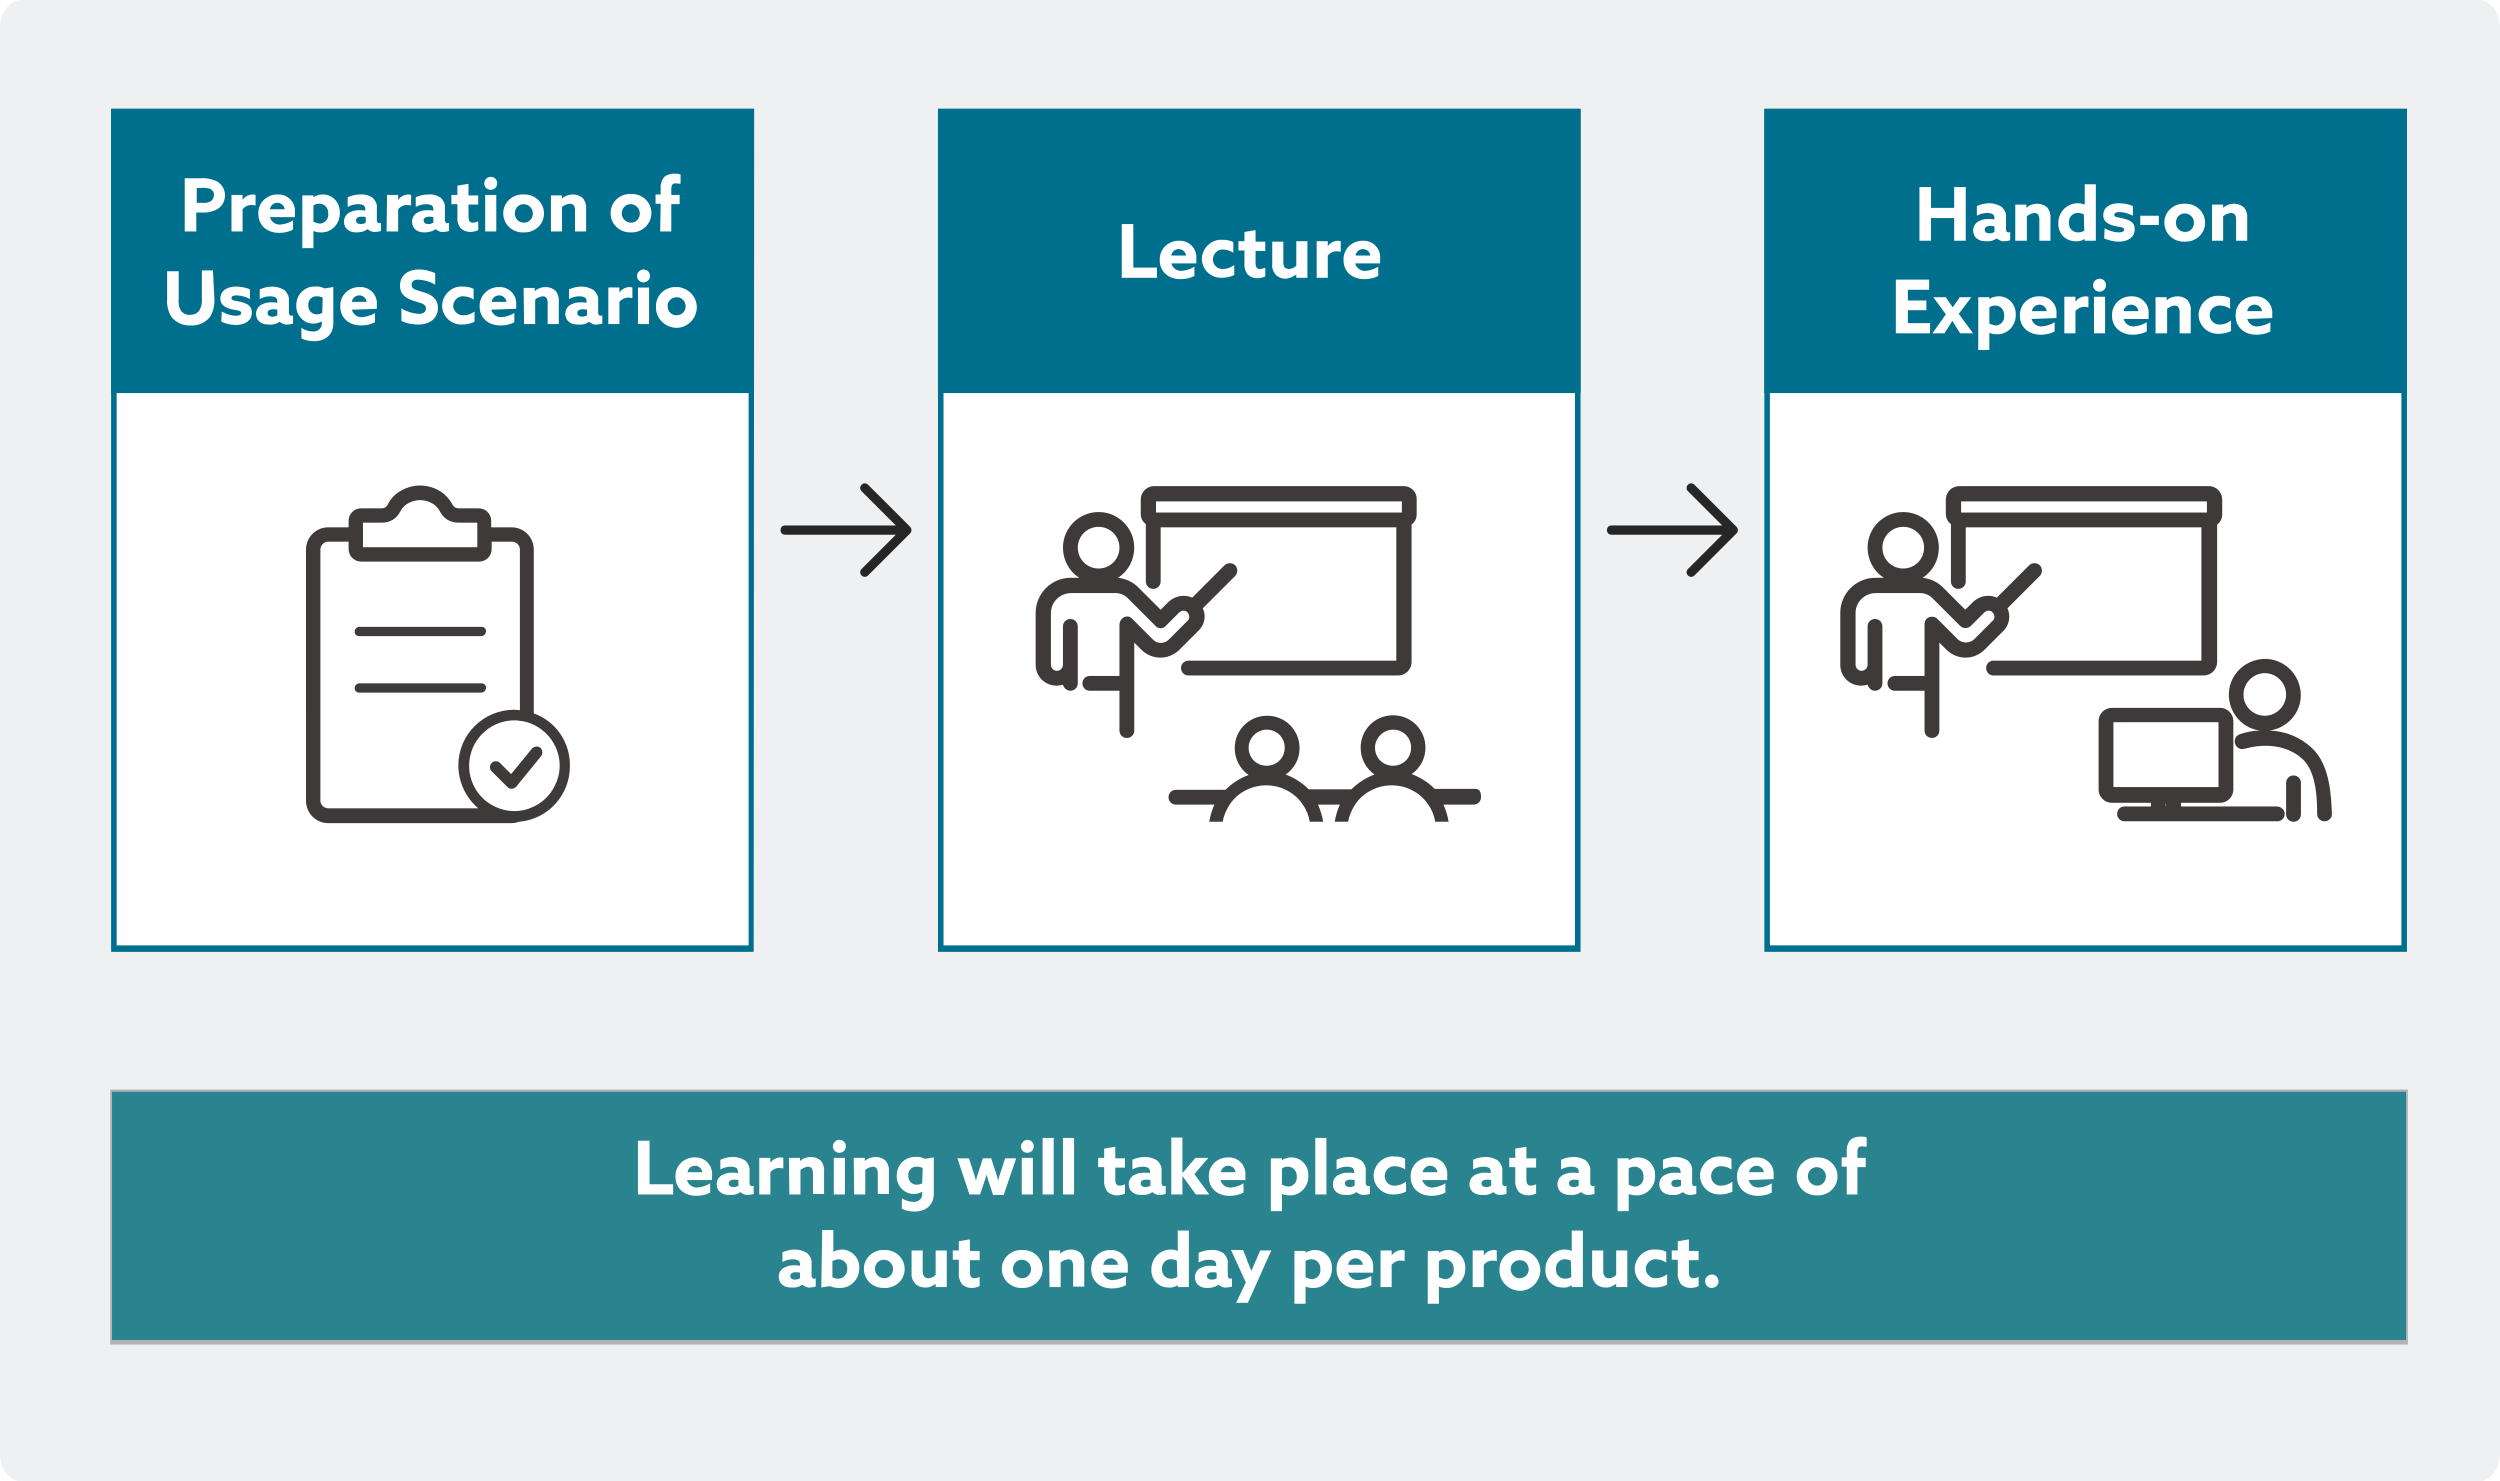
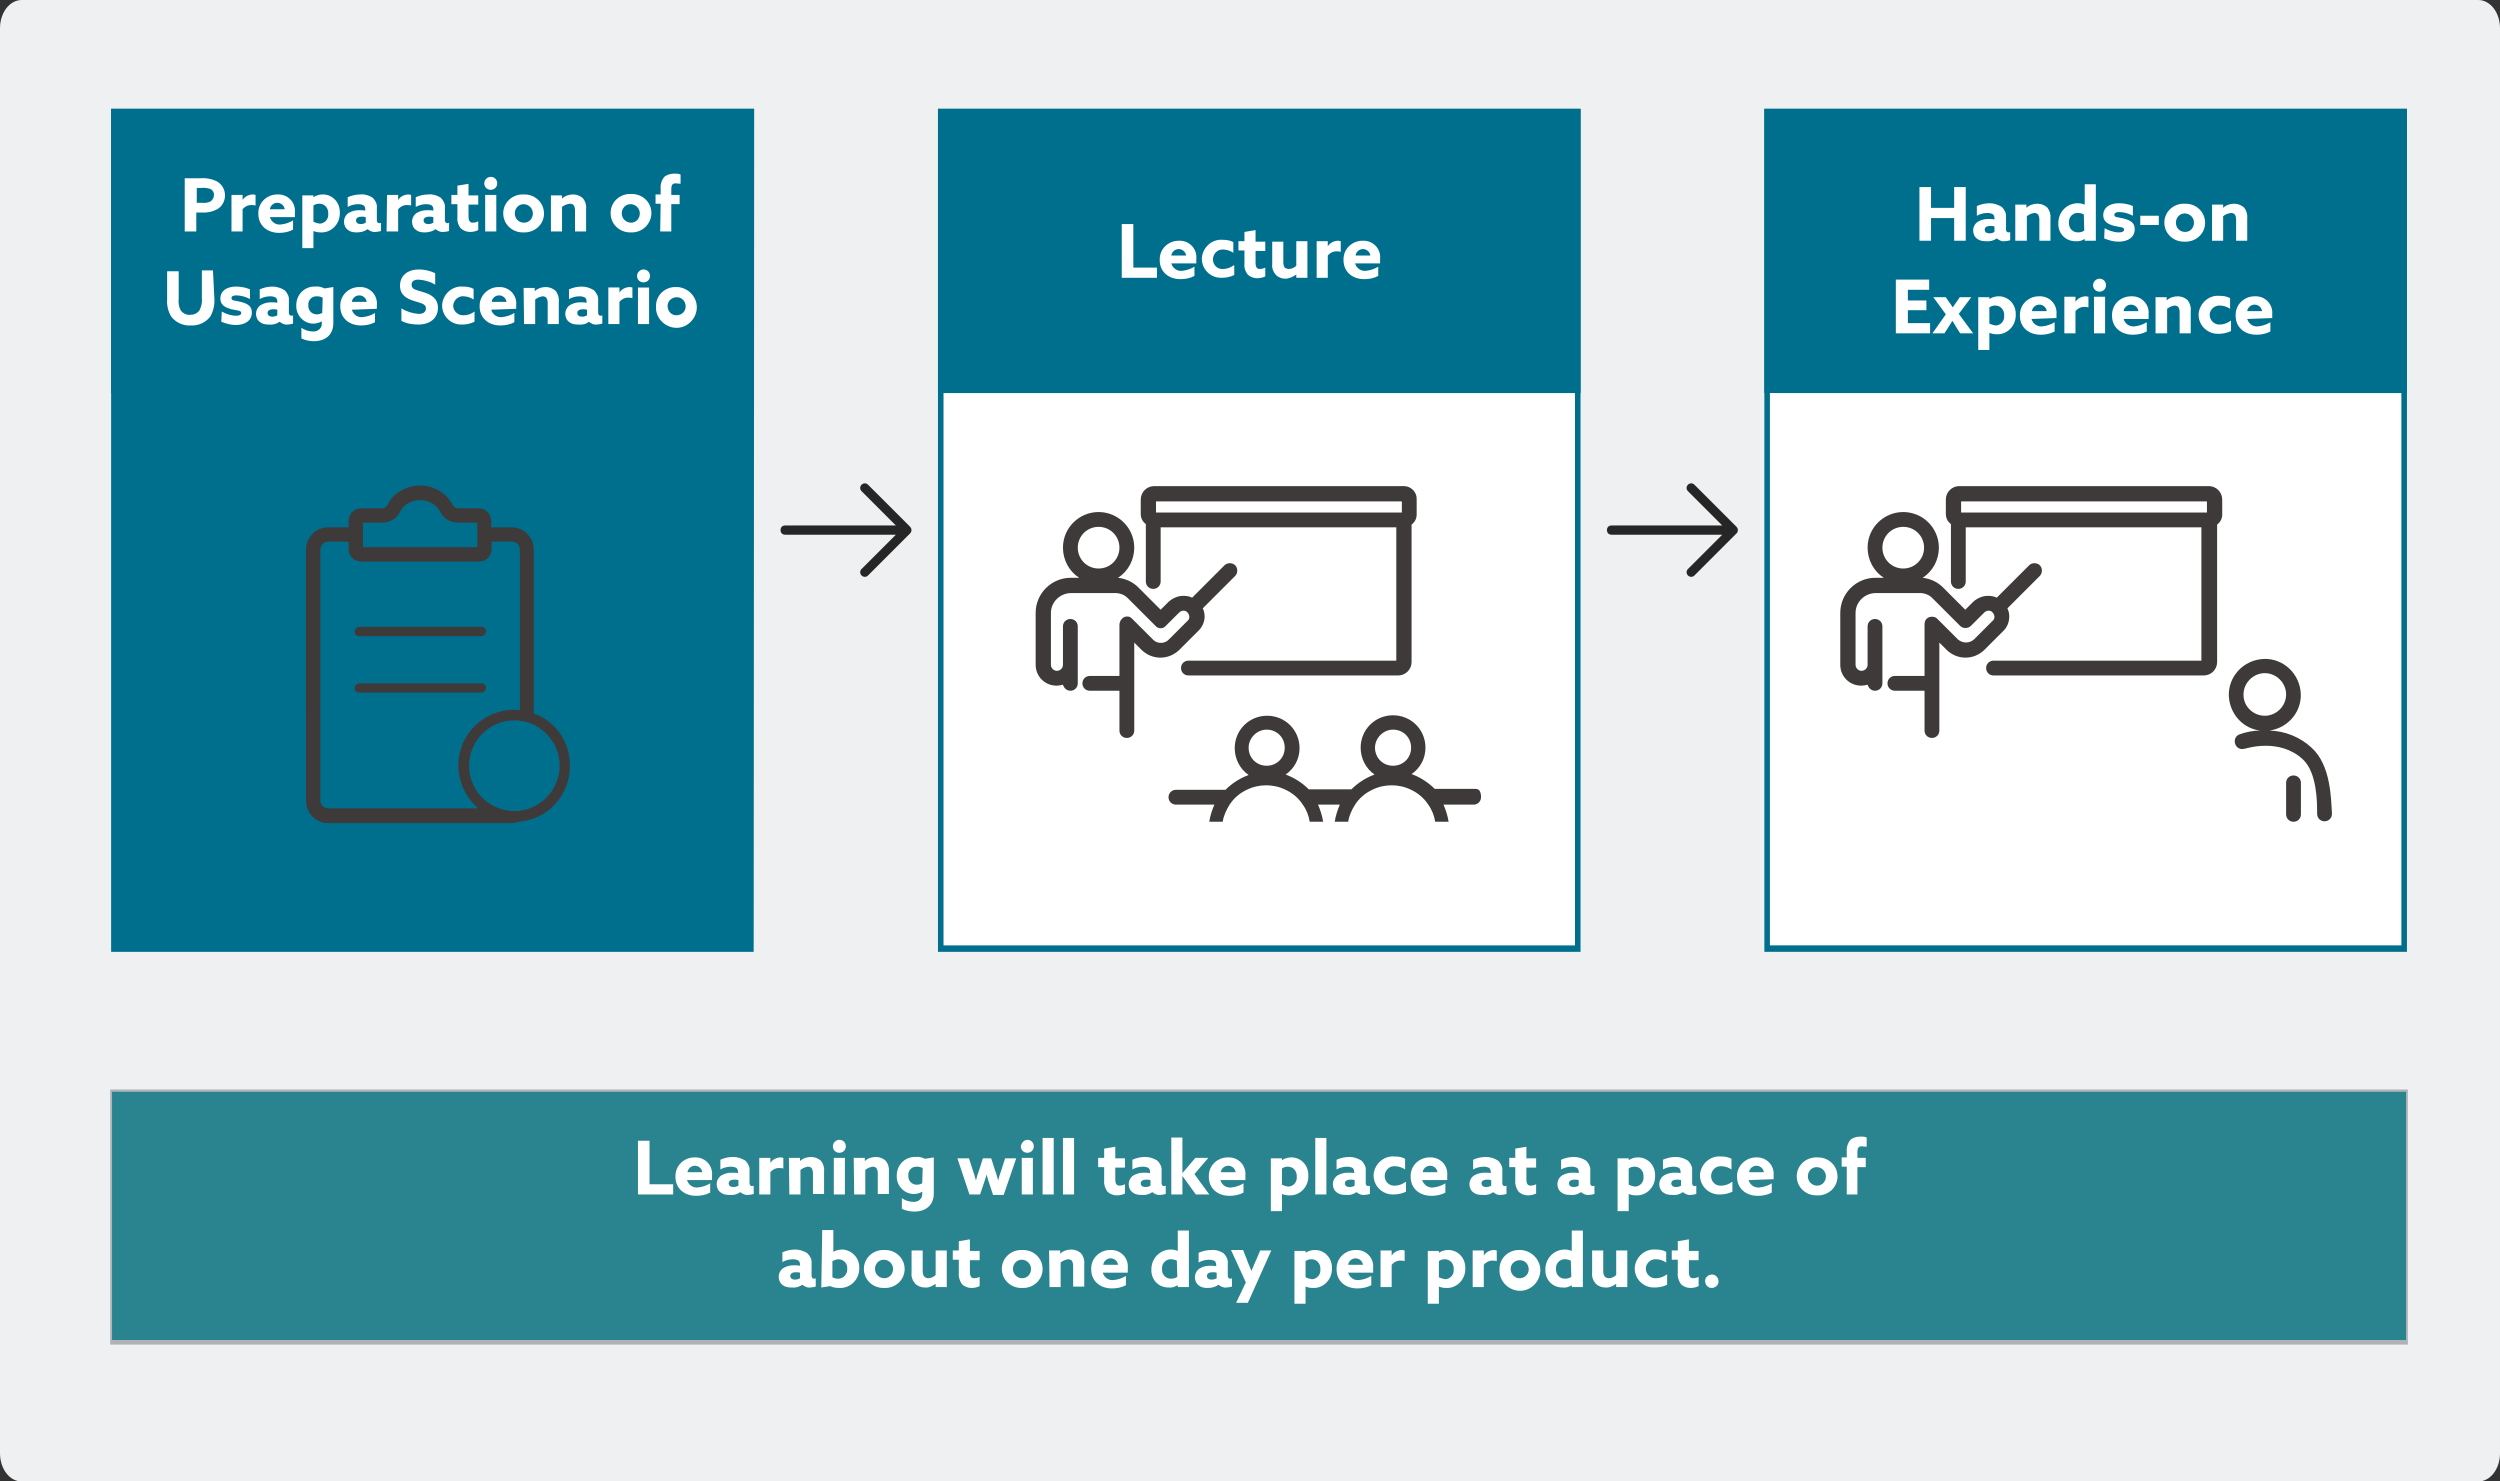
<svg xmlns="http://www.w3.org/2000/svg" xmlns:xlink="http://www.w3.org/1999/xlink" version="1.1" id="レイヤー_1" x="0px" y="0px" viewBox="0 0 540 320" style="enable-background:new 0 0 540 320;" xml:space="preserve">
  <rect x="0" y="0" width="540" height="320" fill="#333333" stroke="none" />
  <style type="text/css">
	.st0{clip-path:url(#SVGID_00000156582673980593095890000012910974562807740341_);fill:#FFFFFF;}
	.st1{fill:none;}
	.st2{fill:#EEF0F1;}
	.st3{clip-path:url(#SVGID_00000165197287117476140150000003012414108071988392_);}
	.st4{fill:#2A848F;}
	.st5{fill:#B0B2B6;}
	.st6{clip-path:url(#SVGID_00000151545906050885134440000003398262666429055624_);}
	.st7{fill:#FFFFFF;}
	.st8{clip-path:url(#SVGID_00000029763274650856273470000010140092420510908828_);fill:#FFFFFF;}
	.st9{clip-path:url(#SVGID_00000161625718550905010360000011064008894126015373_);fill:#FFFFFF;}
	.st10{clip-path:url(#SVGID_00000099647154820036616430000008896301386734174362_);fill:#FFFFFF;}
	.st11{clip-path:url(#SVGID_00000153689942801018254990000001395210916653697428_);}
	.st12{fill:#262626;}
	.st13{clip-path:url(#SVGID_00000011725257939999819040000010351521095007431053_);fill:#3E3A39;}
	.st14{clip-path:url(#SVGID_00000057137165964485952290000010366588062091603602_);}
	.st15{fill:#006F8D;}
	.st16{fill:#3E3A39;}
	.st17{clip-path:url(#SVGID_00000118375907657068427050000016825003608686384304_);}
</style>
  <g>
    <g>
      <defs>
-         <rect id="SVGID_1_" width="540" height="320" />
-       </defs>
+         </defs>
      <clipPath id="SVGID_00000103948867142044575300000002526978430140330144_">
        <use xlink:href="#SVGID_1_" style="overflow:visible;" />
      </clipPath>
-       <rect style="clip-path:url(#SVGID_00000103948867142044575300000002526978430140330144_);fill:#FFFFFF;" width="540" height="320" />
    </g>
    <rect class="st1" width="540" height="320" />
    <path class="st2" d="M540,313.9c0,3.4-2.1,6.1-4.7,6.1H4.7c-2.6,0-4.7-2.7-4.7-6.1V6.1C0,2.7,2.1,0,4.7,0h530.6   c2.6,0,4.7,2.7,4.7,6.1V313.9z" />
    <g>
      <defs>
        <rect id="SVGID_00000060719817235185056030000010730760965034596750_" y="40.9" width="540" height="320" />
      </defs>
      <clipPath id="SVGID_00000124864758306047137650000000349187196325373318_">
        <use xlink:href="#SVGID_00000060719817235185056030000010730760965034596750_" style="overflow:visible;" />
      </clipPath>
      <g transform="translate(0 40.933)" style="clip-path:url(#SVGID_00000124864758306047137650000000349187196325373318_);">
        <rect x="24" y="194.5" class="st4" width="495.9" height="54.7" />
        <path class="st5" d="M520.1,249.5H23.8v-55.1h496.3V249.5z M24.2,248.5h495.5v-53.6H24.2V248.5z" />
      </g>
    </g>
    <g>
      <defs>
        <rect id="SVGID_00000037669562501346416690000009190776427896642179_" y="66" width="540" height="320" />
      </defs>
      <clipPath id="SVGID_00000067217357977829065510000017568369194086422446_">
        <use xlink:href="#SVGID_00000037669562501346416690000009190776427896642179_" style="overflow:visible;" />
      </clipPath>
      <g transform="translate(0 66)" style="clip-path:url(#SVGID_00000067217357977829065510000017568369194086422446_);">
        <path class="st7" d="M137.8,192h7.6v-2.2h-5.1v-9.4h-2.5V192z M153.8,188.7c0-0.3,0-0.6,0-0.8c0.2-2-1.3-3.8-3.4-3.9     c-0.1,0-0.3,0-0.4,0c-2.2,0-4.1,1.7-4.1,4c0,0.1,0,0.1,0,0.2c0,2.5,1.9,4.1,4.5,4.1c1,0,2.1-0.2,3-0.7v-2     c-0.8,0.5-1.7,0.8-2.7,0.9c-1.1,0.1-2-0.6-2.3-1.6h5.4V188.7z M148.5,187.2c0.1-0.8,0.8-1.4,1.6-1.4s1.5,0.6,1.6,1.4H148.5z      M159.9,191.5c0.5,0.4,1.1,0.7,1.7,0.6c0.4,0,0.8-0.1,1.2-0.2v-1.8c-0.1,0.1-0.3,0.1-0.4,0.1c-0.3,0-0.5-0.3-0.5-0.6v-2.7     c0.1-0.8-0.3-1.6-0.9-2.2c-0.8-0.5-1.7-0.8-2.6-0.8c-1,0-1.9,0.2-2.8,0.6v2.1c0.7-0.4,1.5-0.6,2.3-0.6c0.4,0,0.9,0.1,1.2,0.3     c0.2,0.2,0.3,0.5,0.3,0.8v0.3c-0.4-0.1-0.9-0.1-1.4-0.1c-0.8,0-1.5,0.2-2.2,0.6c-0.6,0.4-1,1.1-1,1.9c0,0.7,0.3,1.4,0.9,1.8     c0.5,0.4,1.2,0.5,1.8,0.5C158.5,192.2,159.2,192,159.9,191.5L159.9,191.5z M159.5,190.1c-0.3,0.2-0.7,0.3-1.1,0.3     c-0.6,0-1-0.3-1-0.8c0-0.6,0.6-0.8,1.2-0.8c0.3,0,0.6,0,0.9,0.1L159.5,190.1z M164,192h2.4v-4.8c0.5-0.6,1.3-1,2.1-0.9     c0.2,0,0.4,0,0.7,0.1v-2.3c-0.2,0-0.3-0.1-0.5-0.1c-0.9,0-1.8,0.4-2.3,1.2l0,0v-1.1H164V192z M170.5,192h2.4v-5.3     c0.5-0.4,1-0.6,1.6-0.7c0.3,0,0.6,0.1,0.8,0.3c0.2,0.3,0.3,0.7,0.3,1.1v4.5h2.4V187c0.1-0.8-0.2-1.7-0.7-2.3     c-0.6-0.5-1.3-0.8-2.1-0.8c-0.9,0-1.8,0.3-2.4,0.9l0,0v-0.7h-2.4L170.5,192z M179.9,181.6c0,0.8,0.6,1.4,1.4,1.4     c0.8,0,1.4-0.6,1.4-1.4c0-0.8-0.6-1.4-1.4-1.4C180.5,180.2,179.9,180.9,179.9,181.6z M180.1,192h2.4v-7.9h-2.4V192z M184.5,192     h2.4v-5.3c0.5-0.4,1-0.6,1.6-0.7c0.3,0,0.6,0.1,0.8,0.3c0.2,0.3,0.3,0.7,0.3,1.1v4.5h2.4V187c0.1-0.8-0.2-1.7-0.7-2.3     c-0.6-0.5-1.3-0.8-2.1-0.8c-0.9,0-1.8,0.3-2.4,0.9l0,0v-0.7h-2.4L184.5,192L184.5,192z M194.8,195.1c0.8,0.4,1.8,0.6,2.7,0.6     c2.5,0,4.2-1.4,4.2-3.9V184l-1.9,0.3c-0.6-0.3-1.3-0.5-2-0.4c-2.2-0.1-4,1.6-4.1,3.8c0,0.1,0,0.2,0,0.3c-0.1,2,1.5,3.8,3.5,3.9     c0.1,0,0.1,0,0.2,0c0.7,0,1.3-0.2,1.8-0.5l0,0v0.4c0.1,0.9-0.6,1.7-1.6,1.8c-0.1,0-0.2,0-0.3,0c-0.9,0-1.8-0.3-2.5-0.8     L194.8,195.1z M199.2,189.6c-0.4,0.2-0.8,0.3-1.2,0.3c-1,0-1.8-0.8-1.8-1.8c0-0.1,0-0.1,0-0.2c-0.1-1,0.7-1.9,1.7-1.9     c0.1,0,0.1,0,0.2,0c0.4,0,0.8,0.1,1.2,0.3L199.2,189.6L199.2,189.6z M209.4,192h2.3l0.7-2.1c0.3-0.8,0.5-1.5,0.7-2.2l0,0     c0.2,0.7,0.4,1.5,0.7,2.3l0.7,2.1h2.3l2.7-7.9h-2.4l-0.8,2.5c-0.3,0.8-0.5,1.5-0.7,2.3l0,0c-0.2-0.8-0.4-1.5-0.7-2.3l-0.8-2.5     h-1.8l-0.8,2.5c-0.3,0.8-0.5,1.5-0.7,2.3l0,0c-0.2-0.8-0.4-1.5-0.7-2.3l-0.8-2.5h-2.5L209.4,192z M220.5,181.6     c0,0.8,0.6,1.4,1.4,1.4c0.8,0,1.4-0.6,1.4-1.4c0-0.8-0.6-1.4-1.4-1.4C221.2,180.2,220.6,180.9,220.5,181.6z M220.7,192h2.4v-7.9     h-2.4V192z M225.2,192h2.4v-12.2h-2.4V192z M229.6,192h2.4v-12.2h-2.4V192z M243,189.8c-0.4,0.2-0.8,0.3-1.2,0.3     c-0.7,0-0.9-0.6-0.9-1.3v-2.6h2.1v-2h-2.1v-2.5l-2.4,0.4v2h-1.3v2h1.3v2.9c-0.1,0.8,0.2,1.7,0.7,2.4c0.5,0.5,1.3,0.8,2,0.8     c0.6,0,1.2-0.1,1.8-0.4L243,189.8L243,189.8z M248.9,191.5c0.5,0.4,1.1,0.7,1.7,0.6c0.4,0,0.8-0.1,1.2-0.2v-1.8     c-0.1,0.1-0.3,0.1-0.4,0.1c-0.3,0-0.5-0.3-0.5-0.6v-2.7c0.1-0.8-0.3-1.6-0.9-2.2c-0.8-0.5-1.7-0.8-2.6-0.8c-1,0-1.9,0.2-2.8,0.6     v2.1c0.7-0.4,1.5-0.6,2.3-0.6c0.4,0,0.9,0.1,1.2,0.3c0.2,0.2,0.3,0.5,0.3,0.8v0.3c-0.4-0.1-0.9-0.1-1.4-0.1     c-0.8,0-1.5,0.2-2.2,0.6c-0.6,0.4-1,1.1-1,1.9c0,0.7,0.3,1.4,0.9,1.8c0.5,0.4,1.2,0.5,1.8,0.5C247.4,192.2,248.2,192,248.9,191.5     L248.9,191.5z M248.5,190.1c-0.3,0.2-0.7,0.3-1.1,0.3c-0.6,0-1-0.3-1-0.8c0-0.6,0.6-0.8,1.2-0.8c0.3,0,0.6,0,0.9,0.1L248.5,190.1     z M253,192h2.4v-4l0,0l2.9,4h2.9l-3.2-4.4l3-3.5h-2.8l-2.8,3.3l0,0v-7.7H253V192z M269,188.7c0-0.3,0-0.6,0-0.8     c0.2-2-1.3-3.8-3.4-3.9c-0.1,0-0.3,0-0.4,0c-2.2,0-4.1,1.7-4.1,4c0,0.1,0,0.1,0,0.2c0,2.5,1.9,4.1,4.5,4.1c1,0,2.1-0.2,3-0.7v-2     c-0.8,0.5-1.7,0.8-2.7,0.9c-1.1,0.1-2-0.6-2.3-1.6h5.4V188.7z M263.7,187.2c0.1-0.8,0.8-1.4,1.6-1.4c0.8,0,1.5,0.6,1.6,1.4H263.7     z M276.9,191.9L276.9,191.9c0.5,0.2,1,0.3,1.6,0.3c2.2,0.1,4-1.7,4.1-3.9c0-0.1,0-0.2,0-0.3c0.1-2.1-1.4-3.9-3.5-4     c-0.1,0-0.1,0-0.2,0c-0.7,0-1.4,0.2-2,0.6l0,0v-0.4h-2.4v11.4h2.4V191.9z M276.9,189.9v-3.5c0.4-0.3,0.8-0.4,1.3-0.4     c1.1,0,1.9,0.9,1.9,2c0,0.1,0,0.1,0,0.2c0.1,1.1-0.7,2-1.7,2.1c-0.1,0-0.2,0-0.2,0C277.7,190.2,277.3,190.1,276.9,189.9     L276.9,189.9z M284.1,192h2.4v-12.2h-2.4V192z M293,191.5c0.5,0.4,1.1,0.7,1.7,0.6c0.4,0,0.8-0.1,1.2-0.2v-1.8     c-0.1,0.1-0.3,0.1-0.4,0.1c-0.3,0-0.5-0.3-0.5-0.6v-2.7c0.1-0.8-0.3-1.6-0.9-2.2c-0.8-0.5-1.7-0.8-2.6-0.8c-1,0-1.9,0.2-2.8,0.6     v2.1c0.7-0.4,1.5-0.6,2.3-0.6c0.4,0,0.9,0.1,1.2,0.3c0.2,0.2,0.3,0.5,0.3,0.8v0.3c-0.4-0.1-0.9-0.1-1.4-0.1     c-0.8,0-1.5,0.2-2.2,0.6c-0.6,0.4-1,1.1-1,1.9c0,0.7,0.3,1.4,0.9,1.8c0.5,0.4,1.2,0.5,1.8,0.5C291.6,192.2,292.3,192,293,191.5     L293,191.5z M292.6,190.1c-0.3,0.2-0.7,0.3-1.1,0.3c-0.6,0-1-0.3-1-0.8c0-0.6,0.6-0.8,1.2-0.8c0.3,0,0.6,0,0.9,0.1V190.1z      M303.6,189.3c-0.7,0.5-1.5,0.8-2.3,0.8c-1.1,0.1-2.1-0.7-2.2-1.9c0-0.1,0-0.1,0-0.2c0-1.1,0.9-2.1,2-2.1c0.1,0,0.1,0,0.2,0     c0.8,0,1.6,0.3,2.2,0.7v-2.3c-0.7-0.4-1.5-0.5-2.3-0.5c-2.3-0.2-4.3,1.6-4.5,3.9c0,0.1,0,0.1,0,0.2c0,2.3,1.9,4.1,4.1,4.1     c0.1,0,0.2,0,0.3,0c0.9,0,1.8-0.2,2.6-0.6v-2.1H303.6z M312.6,188.7c0-0.3,0-0.6,0-0.8c0.2-2-1.3-3.8-3.4-3.9c-0.1,0-0.3,0-0.4,0     c-2.2,0-4.1,1.7-4.1,4c0,0.1,0,0.1,0,0.2c0,2.5,1.9,4.1,4.5,4.1c1,0,2.1-0.2,3-0.7v-2c-0.8,0.5-1.7,0.8-2.7,0.9     c-1,0.1-2-0.6-2.3-1.6h5.4V188.7z M307.3,187.2c0.1-0.8,0.8-1.4,1.6-1.4c0.8,0,1.5,0.6,1.6,1.4H307.3z M322.5,191.5     c0.5,0.4,1.1,0.7,1.7,0.6c0.4,0,0.8-0.1,1.2-0.2v-1.8c-0.1,0.1-0.3,0.1-0.4,0.1c-0.3,0-0.5-0.3-0.5-0.6v-2.7     c0.1-0.8-0.3-1.6-0.9-2.2c-0.8-0.5-1.7-0.8-2.6-0.8c-1,0-1.9,0.2-2.8,0.6v2.1c0.7-0.4,1.5-0.6,2.3-0.6c0.4,0,0.9,0.1,1.2,0.3     c0.2,0.2,0.3,0.5,0.3,0.8v0.3c-0.4-0.1-0.9-0.1-1.4-0.1c-0.8,0-1.5,0.2-2.2,0.6c-0.6,0.4-1,1.1-1,1.9c0,0.7,0.3,1.4,0.9,1.8     c0.5,0.4,1.2,0.5,1.8,0.5C321.1,192.2,321.9,192,322.5,191.5L322.5,191.5z M322.1,190.1c-0.3,0.2-0.7,0.3-1.1,0.3     c-0.6,0-1-0.3-1-0.8c0-0.6,0.6-0.8,1.2-0.8c0.3,0,0.6,0,0.9,0.1V190.1z M331.8,189.8c-0.4,0.2-0.8,0.3-1.2,0.3     c-0.7,0-0.9-0.6-0.9-1.3v-2.6h2.1v-2h-2.1v-2.5l-2.4,0.4v2H326v2h1.3v2.9c-0.1,0.8,0.2,1.7,0.7,2.4c0.5,0.5,1.3,0.8,2,0.8     c0.6,0,1.2-0.1,1.8-0.4V189.8z M341.5,191.5c0.5,0.4,1.1,0.7,1.7,0.6c0.4,0,0.8-0.1,1.2-0.2v-1.8c-0.1,0.1-0.3,0.1-0.4,0.1     c-0.3,0-0.5-0.3-0.5-0.6v-2.7c0.1-0.8-0.3-1.6-0.9-2.2c-0.8-0.5-1.7-0.8-2.6-0.8c-1,0-1.9,0.2-2.8,0.6v2.1     c0.7-0.4,1.5-0.6,2.3-0.6c0.4,0,0.9,0.1,1.2,0.3c0.2,0.2,0.3,0.5,0.3,0.8v0.3c-0.4-0.1-0.9-0.1-1.4-0.1c-0.8,0-1.5,0.2-2.2,0.6     c-0.6,0.4-1,1.1-1,1.9c0,0.7,0.3,1.4,0.9,1.8c0.5,0.4,1.2,0.5,1.8,0.5C340,192.2,340.8,192,341.5,191.5L341.5,191.5z M341,190.1     c-0.3,0.2-0.7,0.3-1.1,0.3c-0.6,0-1-0.3-1-0.8c0-0.6,0.6-0.8,1.2-0.8c0.3,0,0.6,0,0.9,0.1V190.1z M351.8,191.9L351.8,191.9     c0.5,0.2,1,0.3,1.6,0.3c2.2,0.1,4-1.7,4.1-3.9c0-0.1,0-0.2,0-0.3c0.1-2.1-1.4-3.9-3.5-4c-0.1,0-0.1,0-0.2,0c-0.7,0-1.4,0.2-2,0.6     l0,0v-0.4h-2.4v11.4h2.4V191.9z M351.8,189.9v-3.5c0.4-0.3,0.8-0.4,1.3-0.4c1.1,0,1.9,0.9,1.9,2c0,0.1,0,0.1,0,0.2     c0.1,1.1-0.7,2-1.7,2.1c-0.1,0-0.2,0-0.2,0C352.6,190.2,352.2,190.1,351.8,189.9L351.8,189.9z M363.5,191.5     c0.5,0.4,1.1,0.7,1.7,0.6c0.4,0,0.8-0.1,1.2-0.2v-1.8c-0.1,0.1-0.3,0.1-0.4,0.1c-0.3,0-0.5-0.3-0.5-0.6v-2.7     c0.1-0.8-0.3-1.6-0.9-2.2c-0.8-0.5-1.7-0.8-2.6-0.8c-1,0-1.9,0.2-2.8,0.6v2.1c0.7-0.4,1.5-0.6,2.3-0.6c0.4,0,0.9,0.1,1.2,0.3     c0.2,0.2,0.3,0.5,0.3,0.8v0.3c-0.4-0.1-0.9-0.1-1.4-0.1c-0.8,0-1.5,0.2-2.2,0.6c-0.6,0.4-1,1.1-1,1.9c0,0.7,0.3,1.4,0.9,1.8     c0.5,0.4,1.2,0.5,1.8,0.5C362.1,192.2,362.8,192,363.5,191.5L363.5,191.5z M363.1,190.1c-0.3,0.2-0.7,0.3-1.1,0.3     c-0.6,0-1-0.3-1-0.8c0-0.6,0.6-0.8,1.2-0.8c0.3,0,0.6,0,0.9,0.1V190.1z M374.1,189.3c-0.7,0.5-1.5,0.8-2.3,0.8     c-1.1,0.1-2.1-0.7-2.2-1.9c0-0.1,0-0.1,0-0.2c0-1.1,0.9-2.1,2-2.1c0.1,0,0.1,0,0.2,0c0.8,0,1.6,0.3,2.2,0.7v-2.3     c-0.7-0.4-1.5-0.5-2.3-0.5c-2.3-0.2-4.3,1.6-4.5,3.9c0,0.1,0,0.1,0,0.2c0,2.3,1.9,4.1,4.1,4.1c0.1,0,0.2,0,0.3,0     c0.9,0,1.8-0.2,2.6-0.6v-2.1H374.1z M383.1,188.7c0-0.3,0-0.6,0-0.8c0.2-2-1.3-3.8-3.4-3.9c-0.1,0-0.3,0-0.4,0     c-2.2,0-4.1,1.8-4.1,4c0,0.1,0,0.1,0,0.2c0,2.5,1.9,4.1,4.5,4.1c1,0,2.1-0.2,3-0.7v-2c-0.8,0.5-1.7,0.8-2.7,0.9     c-1.1,0.1-2-0.6-2.3-1.6L383.1,188.7z M377.8,187.2c0.1-0.8,0.8-1.4,1.6-1.4c0.8,0,1.5,0.6,1.6,1.4H377.8z M390.5,188.1     c0-1.1,0.8-2,1.9-2l0,0c1.1,0,2,0.9,2,2l0,0c0,1.1-0.8,2-1.9,2l0,0C391.4,190.1,390.5,189.2,390.5,188.1L390.5,188.1L390.5,188.1     z M388.1,188.1c0,2.3,1.9,4.1,4.2,4.1c0.1,0,0.1,0,0.2,0c2.3,0.1,4.3-1.6,4.4-3.9c0-0.1,0-0.1,0-0.2c0-2.3-1.9-4.1-4.2-4.1     c-0.1,0-0.1,0-0.2,0c-2.3-0.1-4.3,1.6-4.4,3.9C388.1,188,388.1,188,388.1,188.1L388.1,188.1z M398.8,192h2.4v-5.9h1.8v-2h-1.8     v-1.3c0-0.7,0.2-1.2,0.9-1.2c0.4,0,0.7,0.1,1.1,0.1v-2c-0.4-0.2-0.9-0.2-1.3-0.2c-0.8,0-1.6,0.2-2.2,0.7     c-0.6,0.7-0.9,1.7-0.8,2.6v1.2h-1.1v2h1.1v6H398.8z M173.3,211.5c0.5,0.4,1.1,0.7,1.7,0.6c0.4,0,0.8-0.1,1.2-0.2v-1.8     c-0.1,0.1-0.3,0.1-0.4,0.1c-0.3,0-0.5-0.3-0.5-0.6v-2.7c0.1-0.8-0.3-1.6-0.9-2.2c-0.8-0.5-1.7-0.8-2.6-0.8c-1,0-1.9,0.2-2.8,0.6     v2.1c0.7-0.4,1.5-0.6,2.3-0.6c0.4,0,0.9,0.1,1.2,0.3c0.2,0.2,0.3,0.5,0.3,0.8v0.3c-0.4-0.1-0.9-0.1-1.4-0.1     c-0.8,0-1.5,0.2-2.2,0.6c-0.6,0.4-1,1.1-1,1.9c0,0.7,0.3,1.4,0.9,1.8c0.5,0.4,1.2,0.5,1.8,0.5C171.8,212.2,172.6,212,173.3,211.5     L173.3,211.5z M172.8,210.1c-0.3,0.2-0.7,0.3-1.1,0.3c-0.6,0-1-0.3-1-0.8c0-0.6,0.6-0.8,1.2-0.8c0.3,0,0.6,0,0.9,0.1L172.8,210.1     z M177.4,212.1l1.9-0.3c0.6,0.3,1.3,0.4,2,0.4c2.3,0.1,4.2-1.7,4.3-4c0-0.1,0-0.2,0-0.3c0.1-2.1-1.5-3.8-3.5-4     c-0.1,0-0.1,0-0.2,0c-0.7,0-1.4,0.2-1.9,0.5l0,0v-4.7h-2.4L177.4,212.1z M179.8,209.9v-3.5c0.4-0.2,0.9-0.4,1.3-0.4     c1,0,1.9,0.8,1.9,1.8c0,0.1,0,0.1,0,0.2c0.1,1.1-0.7,2.1-1.8,2.2c-0.1,0-0.1,0-0.2,0C180.6,210.2,180.2,210.1,179.8,209.9     L179.8,209.9z M189,208.1c0-1.1,0.8-2,1.9-2l0,0c1.1,0,2,0.9,2,2l0,0c0,1.1-0.8,2-1.9,2l0,0C189.9,210.1,189,209.2,189,208.1     L189,208.1z M186.6,208.1c0,2.3,1.9,4.1,4.2,4.1c0.1,0,0.1,0,0.2,0c2.3,0.1,4.3-1.6,4.4-3.9c0-0.1,0-0.1,0-0.2     c0-2.3-1.9-4.1-4.2-4.1c-0.1,0-0.1,0-0.2,0c-2.3-0.1-4.3,1.6-4.4,3.9C186.6,208,186.6,208,186.6,208.1z M202.1,211.3v0.7h2.4     v-7.9h-2.4v5.3c-0.4,0.4-1,0.7-1.6,0.7c-0.3,0-0.6-0.1-0.9-0.4c-0.2-0.3-0.3-0.7-0.3-1.1v-4.5h-2.4v4.8c-0.1,0.9,0.2,1.7,0.8,2.4     c0.5,0.5,1.3,0.8,2,0.8C200.6,212.2,201.4,211.8,202.1,211.3L202.1,211.3z M211.6,209.8c-0.4,0.2-0.8,0.3-1.2,0.3     c-0.7,0-0.9-0.6-0.9-1.3v-2.6h2.1v-2h-2.1v-2.5l-2.4,0.4v2h-1.3v2h1.3v2.9c-0.1,0.8,0.2,1.7,0.7,2.4c0.5,0.5,1.3,0.8,2,0.8     c0.6,0,1.2-0.1,1.8-0.4L211.6,209.8L211.6,209.8z M218.8,208.1c0-1.1,0.8-2,1.9-2l0,0c1.1,0,2,0.9,2,2l0,0c0,1.1-0.8,2-1.9,2l0,0     C219.7,210.1,218.8,209.2,218.8,208.1L218.8,208.1z M216.4,208.1c0,2.3,1.9,4.1,4.2,4.1c0.1,0,0.1,0,0.2,0     c2.3,0.1,4.3-1.6,4.4-3.9c0-0.1,0-0.1,0-0.2c0-2.3-1.9-4.1-4.2-4.1c-0.1,0-0.1,0-0.2,0c-2.3-0.1-4.3,1.6-4.4,3.9     C216.4,208,216.4,208,216.4,208.1z M226.7,212h2.4v-5.3c0.5-0.4,1-0.6,1.6-0.7c0.3,0,0.6,0.1,0.8,0.3c0.2,0.3,0.3,0.7,0.3,1.1     v4.5h2.4V207c0.1-0.8-0.2-1.7-0.7-2.3c-0.6-0.5-1.3-0.8-2.1-0.8c-0.9,0-1.8,0.3-2.4,0.9l0,0v-0.7h-2.4L226.7,212z M243.6,208.7     c0-0.3,0-0.6,0-0.8c0.2-2-1.3-3.8-3.4-3.9c-0.1,0-0.3,0-0.4,0c-2.2,0-4.1,1.7-4.1,4c0,0.1,0,0.1,0,0.2c0,2.5,1.9,4.1,4.5,4.1     c1,0,2.1-0.2,3-0.7v-2c-0.8,0.5-1.7,0.8-2.7,0.9c-1.1,0.1-2-0.6-2.3-1.6h5.4V208.7z M238.3,207.2c0.1-0.8,0.8-1.4,1.6-1.4     s1.5,0.6,1.6,1.4H238.3z M254.4,211.6v0.4h2.4v-12.2h-2.4v4.4l0,0c-0.5-0.2-1-0.3-1.5-0.3c-2.3,0-4.1,1.8-4.2,4.1     c0,0.1,0,0.1,0,0.2c-0.1,2.1,1.4,3.8,3.5,3.9c0.1,0,0.1,0,0.2,0C253,212.2,253.7,212,254.4,211.6L254.4,211.6z M254.3,209.8     c-0.4,0.3-0.9,0.4-1.4,0.4c-1,0-1.9-0.8-1.9-1.9c0-0.1,0-0.1,0-0.2c-0.1-1.1,0.7-2,1.7-2.1c0.1,0,0.2,0,0.2,0     c0.4,0,0.9,0.1,1.3,0.3L254.3,209.8L254.3,209.8z M263.2,211.5c0.5,0.4,1.1,0.7,1.7,0.6c0.4,0,0.8-0.1,1.2-0.2v-1.8     c-0.1,0.1-0.3,0.1-0.4,0.1c-0.3,0-0.5-0.3-0.5-0.6v-2.7c0.1-0.8-0.3-1.6-0.9-2.2c-0.8-0.5-1.7-0.8-2.6-0.7c-1,0-1.9,0.2-2.8,0.6     v2.1c0.7-0.4,1.5-0.6,2.3-0.6c0.4,0,0.9,0.1,1.2,0.3c0.2,0.2,0.3,0.5,0.3,0.8v0.3c-0.4-0.1-0.9-0.1-1.4-0.1     c-0.8,0-1.5,0.2-2.2,0.6c-0.6,0.4-1,1.1-1,1.9c0,0.7,0.3,1.4,0.9,1.8c0.5,0.4,1.2,0.5,1.8,0.5C261.8,212.2,262.5,212,263.2,211.5     L263.2,211.5z M262.8,210.1c-0.3,0.2-0.7,0.3-1.1,0.3c-0.6,0-1-0.3-1-0.8c0-0.6,0.6-0.8,1.2-0.8c0.3,0,0.6,0,0.9,0.1V210.1z      M269.5,215.5l5.1-11.4h-2.4l-0.8,1.9c-0.4,0.8-0.7,1.7-1.1,2.5l0,0c-0.3-0.8-0.7-1.6-1-2.5l-0.8-2h-2.6l3.2,7l-2.1,4.4h2.5     V215.5z M282,211.9L282,211.9c0.5,0.2,1,0.3,1.6,0.3c2.2,0.1,4-1.7,4.1-3.9c0-0.1,0-0.2,0-0.3c0.1-2.1-1.4-3.9-3.5-4     c-0.1,0-0.1,0-0.2,0c-0.7,0-1.4,0.2-2,0.6l0,0v-0.4h-2.4v11.4h2.4V211.9z M282,209.9v-3.5c0.4-0.3,0.8-0.4,1.3-0.4     c1.1,0,1.9,0.9,1.9,2c0,0.1,0,0.1,0,0.2c0.1,1.1-0.7,2-1.7,2.1c-0.1,0-0.2,0-0.2,0C282.8,210.2,282.4,210.1,282,209.9L282,209.9z      M296.6,208.7c0-0.3,0-0.6,0-0.8c0.2-2-1.3-3.8-3.4-3.9c-0.1,0-0.3,0-0.4,0c-2.2,0-4.1,1.7-4.1,4c0,0.1,0,0.1,0,0.2     c0,2.5,1.9,4.1,4.5,4.1c1,0,2.1-0.2,3-0.7v-2c-0.8,0.5-1.7,0.8-2.7,0.9c-1.1,0.1-2-0.6-2.3-1.6h5.4V208.7z M291.2,207.2     c0.1-0.8,0.8-1.4,1.6-1.4c0.8,0,1.5,0.6,1.6,1.4H291.2z M298.2,212h2.4v-4.8c0.5-0.6,1.3-1,2.1-0.9c0.2,0,0.4,0,0.7,0.1v-2.3     c-0.2,0-0.3-0.1-0.5-0.1c-0.9,0-1.8,0.4-2.3,1.2l0,0v-1.1h-2.4L298.2,212L298.2,212z M310.8,211.9L310.8,211.9     c0.5,0.2,1,0.3,1.6,0.3c2.2,0.1,4-1.7,4.1-3.9c0-0.1,0-0.2,0-0.3c0.1-2.1-1.4-3.9-3.5-4c-0.1,0-0.1,0-0.2,0c-0.7,0-1.4,0.2-2,0.6     l0,0v-0.4h-2.4v11.4h2.4V211.9z M310.8,209.9v-3.5c0.4-0.3,0.8-0.4,1.3-0.4c1.1,0,1.9,0.9,1.9,2c0,0.1,0,0.1,0,0.2     c0.1,1.1-0.7,2-1.7,2.1c-0.1,0-0.2,0-0.2,0C311.6,210.2,311.2,210.1,310.8,209.9L310.8,209.9z M318.1,212h2.4v-4.8     c0.5-0.6,1.3-1,2.1-0.9c0.2,0,0.4,0,0.7,0.1v-2.3c-0.2,0-0.3-0.1-0.5-0.1c-0.9,0-1.8,0.4-2.3,1.2l0,0v-1.1h-2.4L318.1,212     L318.1,212z M326.3,208.1c0-1.1,0.9-1.9,2-1.9s1.9,0.9,1.9,2s-0.9,1.9-2,1.9C327.2,210.1,326.3,209.2,326.3,208.1L326.3,208.1z      M323.9,208.1c-0.2,2.4,1.7,4.5,4.1,4.7s4.5-1.7,4.7-4.1c0.2-2.4-1.7-4.5-4.1-4.7c-0.1,0-0.2,0-0.3,0c-2.3-0.1-4.3,1.6-4.4,3.9     C323.9,208,323.9,208,323.9,208.1L323.9,208.1z M339.5,211.6v0.4h2.4v-12.2h-2.4v4.4l0,0c-0.5-0.2-1-0.3-1.5-0.3     c-2.3,0-4.1,1.8-4.2,4.1c0,0.1,0,0.1,0,0.2c-0.1,2.1,1.4,3.8,3.5,3.9c0.1,0,0.1,0,0.2,0C338.2,212.2,338.9,212,339.5,211.6     L339.5,211.6z M339.4,209.8c-0.4,0.3-0.9,0.4-1.4,0.4c-1,0-1.9-0.8-1.9-1.9c0-0.1,0-0.1,0-0.2c-0.1-1.1,0.7-2,1.7-2.1     c0.1,0,0.2,0,0.2,0c0.4,0,0.9,0.1,1.3,0.3L339.4,209.8L339.4,209.8z M349.1,211.3v0.7h2.4v-7.9h-2.4v5.3c-0.4,0.4-1,0.7-1.6,0.7     c-0.3,0-0.6-0.1-0.9-0.4c-0.2-0.3-0.3-0.7-0.3-1.1v-4.5h-2.4v4.8c-0.1,0.9,0.2,1.7,0.8,2.4c0.5,0.5,1.3,0.8,2,0.8     C347.6,212.2,348.4,211.8,349.1,211.3L349.1,211.3z M360,209.3c-0.7,0.5-1.5,0.8-2.3,0.8c-1.1,0.1-2.1-0.8-2.2-1.9     s0.8-2.1,1.9-2.2c0.1,0,0.2,0,0.3,0c0.8,0,1.6,0.3,2.2,0.7v-2.3c-0.7-0.4-1.5-0.5-2.3-0.5c-2.3-0.2-4.3,1.6-4.5,3.9     c0,0.1,0,0.1,0,0.2c0,2.3,1.9,4.1,4.1,4.1c0.1,0,0.2,0,0.3,0c0.9,0,1.8-0.2,2.6-0.6v-2.2H360z M366.9,209.8     c-0.4,0.2-0.8,0.3-1.2,0.3c-0.7,0-0.9-0.6-0.9-1.3v-2.6h2.1v-2h-2.1v-2.5l-2.4,0.4v2h-1.3v2h1.3v2.9c-0.1,0.8,0.2,1.7,0.7,2.4     c0.5,0.5,1.3,0.8,2,0.8c0.6,0,1.2-0.1,1.8-0.4V209.8z M368.3,210.7c0,0.8,0.6,1.5,1.4,1.5s1.5-0.6,1.5-1.4c0-0.8-0.6-1.5-1.4-1.5     l0,0C369,209.3,368.3,209.9,368.3,210.7z" />
      </g>
    </g>
    <g>
      <defs>
        <rect id="SVGID_00000101811558031863756360000010644350825219276967_" width="540" height="320" />
      </defs>
      <clipPath id="SVGID_00000017504495714246158370000004015009506973894586_">
        <use xlink:href="#SVGID_00000101811558031863756360000010644350825219276967_" style="overflow:visible;" />
      </clipPath>
      <rect x="24" y="23.5" style="clip-path:url(#SVGID_00000017504495714246158370000004015009506973894586_);fill:#FFFFFF;" width="138.8" height="182.1" />
    </g>
    <g>
      <defs>
        <rect id="SVGID_00000064333250600439404310000017815379213888125854_" width="540" height="320" />
      </defs>
      <clipPath id="SVGID_00000052821102939467919910000008138392417388104362_">
        <use xlink:href="#SVGID_00000064333250600439404310000017815379213888125854_" style="overflow:visible;" />
      </clipPath>
      <rect x="202.6" y="23.5" style="clip-path:url(#SVGID_00000052821102939467919910000008138392417388104362_);fill:#FFFFFF;" width="138.8" height="182.1" />
    </g>
    <g>
      <defs>
        <rect id="SVGID_00000171706199901713954680000003509621988950553006_" width="540" height="320" />
      </defs>
      <clipPath id="SVGID_00000033331219150580854500000008269684852877285291_">
        <use xlink:href="#SVGID_00000171706199901713954680000003509621988950553006_" style="overflow:visible;" />
      </clipPath>
      <rect x="381.1" y="23.5" style="clip-path:url(#SVGID_00000033331219150580854500000008269684852877285291_);fill:#FFFFFF;" width="138.8" height="182.1" />
    </g>
    <g>
      <defs>
        <rect id="SVGID_00000142896374996173068110000012097845640716318904_" width="540" height="320" />
      </defs>
      <clipPath id="SVGID_00000030478422818647577470000010734008224087421060_">
        <use xlink:href="#SVGID_00000142896374996173068110000012097845640716318904_" style="overflow:visible;" />
      </clipPath>
      <g style="clip-path:url(#SVGID_00000030478422818647577470000010734008224087421060_);">
        <path class="st12" d="M196.8,114.9c0.1-0.3,0.1-0.5,0-0.8c-0.1-0.1-0.1-0.2-0.2-0.3l-9.1-9.1c-0.4-0.4-1-0.4-1.4,0s-0.4,1,0,1.4     l7.4,7.4h-23.9c-0.6,0-1,0.4-1,1s0.4,1,1,1h23.9l-7.4,7.4c-0.4,0.4-0.4,1,0,1.4l0,0c0.4,0.4,1,0.4,1.4,0l0,0l9.1-9.1     C196.7,115.1,196.7,115,196.8,114.9z" />
        <path class="st12" d="M375.3,114.9c0.1-0.3,0.1-0.5,0-0.8c-0.1-0.1-0.1-0.2-0.2-0.3l-9.1-9.1c-0.4-0.4-1-0.4-1.4,0s-0.4,1,0,1.4     l7.4,7.4h-23.9c-0.6,0-1,0.4-1,1s0.4,1,1,1H372l-7.4,7.4c-0.4,0.4-0.4,1,0,1.4l0,0c0.4,0.4,1,0.4,1.4,0l0,0l9.1-9.1     C375.2,115.1,375.3,115,375.3,114.9z" />
      </g>
    </g>
    <g>
      <defs>
        <rect id="SVGID_00000020368426933081671960000013332254812867149216_" width="540" height="320" />
      </defs>
      <clipPath id="SVGID_00000093891499807488399610000000478662797540939193_">
        <use xlink:href="#SVGID_00000020368426933081671960000013332254812867149216_" style="overflow:visible;" />
      </clipPath>
      <path style="clip-path:url(#SVGID_00000093891499807488399610000000478662797540939193_);fill:#3E3A39;" d="M495.4,167.5    c-0.9,0-1.6,0.7-1.6,1.6l0,0v6.8c0,0.9,0.7,1.6,1.6,1.6s1.6-0.7,1.6-1.6v-6.8C497,168.2,496.3,167.5,495.4,167.5L495.4,167.5z" />
    </g>
    <g>
      <defs>
        <rect id="SVGID_00000004530105727596553560000005915093472089528742_" width="540" height="320" />
      </defs>
      <clipPath id="SVGID_00000014629543838168210750000006699685450941000616_">
        <use xlink:href="#SVGID_00000004530105727596553560000005915093472089528742_" style="overflow:visible;" />
      </clipPath>
      <g style="clip-path:url(#SVGID_00000014629543838168210750000006699685450941000616_);">
        <g>
          <rect x="202.6" y="23.5" class="st15" width="138.8" height="61.4" />
          <path class="st7" d="M242.3,60h7.6v-2.2h-5.1v-9.4h-2.5V60z M258.4,56.7c0-0.3,0-0.6,0-0.8c0.2-2-1.3-3.8-3.4-3.9      c-0.1,0-0.3,0-0.4,0c-2.2,0-4.1,1.7-4.1,4c0,0.1,0,0.1,0,0.2c0,2.5,1.9,4.1,4.5,4.1c1,0,2.1-0.2,3-0.7v-2      c-0.8,0.5-1.7,0.8-2.7,0.9c-1.1,0.1-2-0.6-2.3-1.6h5.4V56.7z M253,55.2c0.1-0.8,0.8-1.4,1.6-1.4s1.5,0.6,1.6,1.4H253z       M266.5,57.3c-0.7,0.5-1.5,0.8-2.3,0.8c-1.1,0.1-2.1-0.7-2.2-1.9c0-0.1,0-0.1,0-0.2c0-1.1,0.9-2.1,2-2.1c0.1,0,0.1,0,0.2,0      c0.8,0,1.6,0.3,2.2,0.7v-2.3c-0.7-0.4-1.5-0.5-2.3-0.5c-2.3-0.2-4.3,1.6-4.5,3.9c0,0.1,0,0.1,0,0.2c0,2.3,1.9,4.1,4.1,4.1      c0.1,0,0.2,0,0.3,0c0.9,0,1.8-0.2,2.6-0.6v-2.1H266.5z M273.3,57.8c-0.4,0.2-0.8,0.3-1.2,0.3c-0.7,0-0.9-0.6-0.9-1.3v-2.6h2.1      v-2h-2.1v-2.5l-2.4,0.4v2h-1.3v2h1.3V57c-0.1,0.8,0.2,1.7,0.7,2.3c0.5,0.5,1.3,0.8,2,0.8c0.6,0,1.2-0.1,1.8-0.4V57.8z M280,59.3      V60h2.4v-7.9H280v5.3c-0.4,0.4-1,0.7-1.6,0.7c-0.3,0-0.6-0.1-0.9-0.3c-0.2-0.3-0.3-0.7-0.3-1.1v-4.5h-2.4V57      c-0.1,0.9,0.2,1.7,0.8,2.4c0.5,0.5,1.3,0.8,2,0.8C278.4,60.2,279.3,59.8,280,59.3L280,59.3z M284.4,60h2.4v-4.8      c0.5-0.6,1.3-1,2.1-0.9c0.2,0,0.4,0,0.7,0.1v-2.3c-0.2,0-0.3-0.1-0.5-0.1c-0.9,0-1.8,0.4-2.3,1.2l0,0v-1.1h-2.4L284.4,60      L284.4,60z M298.1,56.7c0-0.3,0-0.6,0-0.8c0.2-2-1.3-3.8-3.4-3.9c-0.1,0-0.3,0-0.4,0c-2.2,0-4.1,1.7-4.1,4c0,0.1,0,0.1,0,0.2      c0,2.5,1.9,4.1,4.5,4.1c1,0,2.1-0.2,3-0.7v-2c-0.8,0.5-1.7,0.8-2.7,0.9c-1.1,0.1-2-0.6-2.3-1.6h5.4V56.7z M292.8,55.2      c0.1-0.8,0.8-1.4,1.6-1.4c0.8,0,1.5,0.6,1.6,1.4H292.8z" />
        </g>
        <g>
-           <path class="st15" d="M161.7,24.9v179.3H25.2V24.9H161.7 M162.9,23.5H24v182.1h138.8L162.9,23.5L162.9,23.5z" />
+           <path class="st15" d="M161.7,24.9H25.2V24.9H161.7 M162.9,23.5H24v182.1h138.8L162.9,23.5L162.9,23.5z" />
          <rect x="24" y="23.5" class="st15" width="138.8" height="61.4" />
          <path class="st7" d="M39.9,50h2.5v-4.1h0.8c1.3,0.1,2.6-0.1,3.7-0.7c1.1-0.6,1.7-1.8,1.7-3c0-1.3-0.7-2.5-1.9-3.1      c-1.1-0.5-2.3-0.7-3.4-0.6h-3.4L39.9,50z M42.5,43.8v-3.2h0.9c0.7-0.1,1.3,0,2,0.2c0.5,0.2,0.9,0.8,0.8,1.4c0,0.5-0.3,1-0.7,1.3      c-0.6,0.3-1.3,0.4-2,0.3H42.5z M50,50h2.4v-4.8c0.5-0.6,1.3-1,2.1-0.9c0.2,0,0.4,0,0.7,0.1v-2.3c-0.2,0-0.3-0.1-0.5-0.1      c-0.9,0-1.8,0.4-2.3,1.2l0,0v-1.1H50V50z M63.7,46.7c0-0.3,0-0.6,0-0.8c0.2-2-1.3-3.8-3.4-3.9c-0.1,0-0.3,0-0.4,0      c-2.2,0-4.1,1.7-4.1,4c0,0.1,0,0.1,0,0.2c0,2.5,1.9,4.1,4.5,4.1c1,0,2.1-0.2,3-0.7v-2c-0.8,0.5-1.7,0.8-2.7,0.9      c-1.1,0.1-2-0.6-2.3-1.6h5.4V46.7z M58.3,45.2c0.1-0.8,0.8-1.4,1.6-1.4s1.5,0.6,1.6,1.4H58.3z M67.7,49.9L67.7,49.9      c0.5,0.2,1,0.3,1.6,0.3c2.2,0.1,4-1.7,4.1-3.9c0-0.1,0-0.2,0-0.3c0.1-2.1-1.4-3.9-3.5-4c-0.1,0-0.1,0-0.2,0      c-0.7,0-1.4,0.2-2,0.6l0,0v-0.4h-2.4v11.4h2.4V49.9z M67.7,47.9v-3.5c0.4-0.3,0.8-0.4,1.3-0.4c1.1,0,1.9,0.9,1.9,2      c0,0.1,0,0.1,0,0.2c0.1,1.1-0.7,2-1.7,2.1c-0.1,0-0.2,0-0.2,0C68.5,48.2,68.1,48.1,67.7,47.9L67.7,47.9z M79.4,49.5      c0.5,0.4,1.1,0.7,1.7,0.6c0.4,0,0.8-0.1,1.2-0.2v-1.8c-0.1,0.1-0.3,0.1-0.4,0.1c-0.3,0-0.5-0.3-0.5-0.6v-2.7      c0.1-0.8-0.3-1.6-0.9-2.2c-0.8-0.5-1.7-0.8-2.6-0.7c-1,0-1.9,0.2-2.8,0.6v2.1c0.7-0.4,1.5-0.6,2.3-0.6c0.4,0,0.9,0.1,1.2,0.3      c0.2,0.2,0.3,0.5,0.3,0.8v0.3c-0.4-0.1-0.9-0.1-1.4-0.1c-0.8,0-1.5,0.2-2.2,0.6c-0.6,0.4-1,1.1-1,1.9c0,0.7,0.3,1.4,0.9,1.8      c0.5,0.4,1.2,0.5,1.8,0.5C78,50.2,78.7,50,79.4,49.5L79.4,49.5z M79,48.1c-0.3,0.2-0.7,0.3-1.1,0.3c-0.6,0-1-0.3-1-0.8      c0-0.6,0.6-0.8,1.2-0.8c0.3,0,0.6,0,0.9,0.1V48.1z M83.5,50H86v-4.8c0.5-0.6,1.3-1,2.1-0.9c0.2,0,0.4,0,0.7,0.1v-2.3      c-0.2,0-0.3-0.1-0.5-0.1c-0.9,0-1.8,0.4-2.3,1.2l0,0v-1.1h-2.4L83.5,50L83.5,50z M94.1,49.5c0.5,0.4,1.1,0.7,1.7,0.6      c0.4,0,0.8-0.1,1.2-0.2v-1.8c-0.1,0.1-0.3,0.1-0.4,0.1c-0.3,0-0.5-0.3-0.5-0.6v-2.7c0.1-0.8-0.3-1.6-0.9-2.2      c-0.8-0.5-1.7-0.8-2.6-0.7c-1,0-1.9,0.2-2.8,0.6v2.1c0.7-0.4,1.5-0.6,2.3-0.6c0.4,0,0.9,0.1,1.2,0.3c0.2,0.2,0.3,0.5,0.3,0.8      v0.3c-0.4-0.1-0.9-0.1-1.4-0.1c-0.8,0-1.5,0.2-2.2,0.6c-0.6,0.4-1,1.1-1,1.9c0,0.7,0.3,1.4,0.9,1.8c0.5,0.4,1.2,0.5,1.8,0.5      C92.6,50.2,93.4,50,94.1,49.5L94.1,49.5z M93.6,48.1c-0.3,0.2-0.7,0.3-1.1,0.3c-0.6,0-1-0.3-1-0.8c0-0.6,0.6-0.8,1.2-0.8      c0.3,0,0.6,0,0.9,0.1V48.1z M103.3,47.8c-0.4,0.2-0.8,0.3-1.2,0.3c-0.7,0-0.9-0.6-0.9-1.3v-2.6h2.1v-2h-2.1v-2.5l-2.4,0.4v2      h-1.3v2h1.3V47c-0.1,0.8,0.2,1.7,0.7,2.3c0.5,0.5,1.3,0.8,2,0.8c0.6,0,1.2-0.1,1.8-0.4V47.8z M104.6,39.6c0,0.8,0.6,1.4,1.4,1.4      s1.4-0.6,1.4-1.4c0-0.8-0.6-1.4-1.4-1.4C105.2,38.2,104.6,38.9,104.6,39.6z M104.8,50h2.4v-7.9h-2.4V50z M111.2,46.1      c0-1.1,0.8-2,1.9-2l0,0c1.1,0,2,0.9,2,2l0,0c0,1.1-0.8,2-1.9,2l0,0C112,48.1,111.2,47.2,111.2,46.1L111.2,46.1z M108.7,46.1      c0,2.3,1.9,4.1,4.2,4.1c0.1,0,0.1,0,0.2,0c2.3,0.1,4.3-1.6,4.4-3.9c0-0.1,0-0.1,0-0.2c0-2.3-1.9-4.1-4.2-4.1c-0.1,0-0.1,0-0.2,0      c-2.3-0.1-4.3,1.6-4.4,3.9C108.7,46,108.7,46,108.7,46.1z M119,50h2.4v-5.3c0.5-0.4,1-0.6,1.7-0.7c0.3,0,0.6,0.1,0.8,0.3      c0.2,0.3,0.3,0.7,0.3,1.1V50h2.4v-4.9c0.1-0.8-0.2-1.7-0.7-2.3c-0.6-0.5-1.3-0.8-2.1-0.8c-0.9,0-1.8,0.3-2.4,0.9l0,0v-0.7H119      V50z M134.3,46.1c0-1.1,0.8-2,1.9-2l0,0c1.1,0,2,0.9,2,2l0,0c0,1.1-0.8,2-1.9,2l0,0C135.2,48.1,134.3,47.2,134.3,46.1      L134.3,46.1z M131.9,46.1c0,2.3,1.9,4.1,4.2,4.1c0.1,0,0.1,0,0.2,0c2.3,0.1,4.3-1.7,4.4-4c0-0.1,0-0.1,0-0.2      c0-2.3-1.9-4.1-4.2-4.1c-0.1,0-0.1,0-0.2,0c-2.3-0.1-4.3,1.6-4.4,3.9C131.9,46,131.9,46,131.9,46.1z M142.6,50h2.4v-5.9h1.8v-2      H145v-1.3c0-0.7,0.2-1.2,0.9-1.2c0.4,0,0.7,0.1,1.1,0.1v-2c-0.4-0.2-0.9-0.2-1.3-0.2c-0.8,0-1.6,0.2-2.2,0.7      c-0.6,0.7-0.9,1.7-0.8,2.6V42h-1.1v2h1.1L142.6,50z M46,58.4h-2.4v6c0.1,0.9-0.1,1.8-0.5,2.6c-0.5,0.7-1.2,1-2,1      c-0.8,0.1-1.6-0.3-2.1-1c-0.4-0.8-0.5-1.7-0.4-2.5v-5.9h-2.5v6c-0.1,1.3,0.2,2.7,0.9,3.8c1,1.3,2.6,2,4.2,1.9      c1.6,0.1,3.2-0.6,4.2-1.9c0.7-1.2,1-2.6,0.9-3.9L46,58.4z M47.8,69.5c1,0.4,2,0.7,3.1,0.7c2,0,3.5-0.9,3.5-2.7      c0-1.4-0.9-1.9-2.4-2.3c-1.2-0.3-2-0.2-2-0.8c0-0.4,0.4-0.6,1-0.6c1,0,2.1,0.3,3,0.8v-2.1c-0.9-0.4-2-0.6-3-0.6      c-2,0-3.4,0.9-3.4,2.6c0,1.3,0.9,1.9,2.4,2.3c1.2,0.3,2.1,0.2,2.1,0.8c0,0.4-0.4,0.6-1.1,0.6c-1.1,0-2.2-0.4-3.1-0.9L47.8,69.5      L47.8,69.5z M60.4,69.5c0.5,0.4,1.1,0.7,1.7,0.6c0.4,0,0.8-0.1,1.2-0.2v-1.8c-0.1,0.1-0.3,0.1-0.4,0.1c-0.3,0-0.5-0.3-0.5-0.6      v-2.7c0.1-0.8-0.3-1.6-0.9-2.2c-0.8-0.5-1.7-0.8-2.6-0.8c-1,0-1.9,0.2-2.8,0.6v2.1c0.7-0.4,1.5-0.6,2.3-0.6      c0.4,0,0.9,0.1,1.2,0.3c0.2,0.2,0.3,0.5,0.3,0.8v0.3c-0.4-0.1-0.9-0.1-1.4-0.1c-0.8,0-1.5,0.2-2.2,0.6c-0.6,0.4-1,1.1-1,1.9      c0,0.7,0.3,1.4,0.9,1.8c0.5,0.4,1.2,0.5,1.8,0.5C58.9,70.2,59.7,70,60.4,69.5L60.4,69.5z M59.9,68.1c-0.3,0.2-0.7,0.3-1.1,0.3      c-0.6,0-1-0.3-1-0.8c0-0.6,0.6-0.8,1.2-0.8c0.3,0,0.6,0,0.9,0.1L59.9,68.1z M65.1,73.1c0.8,0.4,1.8,0.6,2.7,0.6      c2.5,0,4.2-1.4,4.2-3.9V62l-1.9,0.3c-0.6-0.3-1.3-0.5-2-0.4c-2.2-0.1-4,1.6-4.1,3.8c0,0.1,0,0.2,0,0.3c-0.1,2,1.5,3.8,3.5,3.9      c0.1,0,0.1,0,0.2,0c0.7,0,1.3-0.2,1.8-0.5l0,0v0.4c0.1,0.9-0.6,1.7-1.6,1.8c-0.1,0-0.2,0-0.3,0c-0.9,0-1.8-0.3-2.5-0.8      C65.1,70.8,65.1,73.1,65.1,73.1z M69.6,67.6c-0.4,0.2-0.8,0.3-1.2,0.3c-1,0-1.8-0.8-1.8-1.8c0-0.1,0-0.1,0-0.2      c-0.1-1,0.7-1.9,1.7-1.9c0.1,0,0.1,0,0.2,0c0.4,0,0.8,0.1,1.2,0.3L69.6,67.6L69.6,67.6z M81.4,66.7c0-0.3,0-0.6,0-0.8      c0.2-2-1.3-3.8-3.4-3.9c-0.1,0-0.3,0-0.4,0c-2.2,0-4.1,1.7-4.1,4c0,0.1,0,0.1,0,0.2c0,2.5,1.9,4.1,4.5,4.1c1,0,2.1-0.2,3-0.7v-2      c-0.8,0.5-1.7,0.8-2.7,0.9c-1.1,0.1-2-0.6-2.3-1.6L81.4,66.7z M76,65.2c0.1-0.8,0.8-1.4,1.6-1.4c0.8,0,1.5,0.6,1.6,1.4H76z       M86.7,69.3c1.1,0.6,2.4,0.8,3.7,0.8c2.5,0,4.2-1.4,4.2-3.6c0-2-1.4-2.9-3.2-3.4c-1.4-0.5-2.5-0.5-2.5-1.6      c0-0.8,0.6-1.1,1.5-1.1c1.3,0.1,2.5,0.4,3.6,1.1V59c-1.1-0.5-2.3-0.8-3.5-0.8c-2.4,0-4.1,1.3-4.1,3.5c0,2,1.4,2.8,3,3.3      c1.5,0.5,2.6,0.6,2.6,1.6c0,0.9-0.7,1.2-1.6,1.2c-1.3-0.1-2.6-0.5-3.7-1.2V69.3z M102.5,67.3c-0.7,0.5-1.5,0.8-2.3,0.8      c-1.1,0.1-2.1-0.7-2.3-1.8c-0.1-1.1,0.7-2.1,1.8-2.3c0.1,0,0.3,0,0.4,0c0.8,0,1.6,0.3,2.2,0.7v-2.3c-0.7-0.4-1.5-0.5-2.3-0.5      c-2.3-0.2-4.3,1.6-4.5,3.9c0,0.1,0,0.1,0,0.2c0,2.3,1.9,4.1,4.1,4.1c0.1,0,0.2,0,0.3,0c0.9,0,1.8-0.2,2.6-0.6      C102.5,69.5,102.5,67.3,102.5,67.3z M111.5,66.7c0-0.3,0-0.6,0-0.8c0.2-2-1.3-3.8-3.4-3.9c-0.1,0-0.3,0-0.4,0      c-2.2,0-4.1,1.8-4.1,4c0,0.1,0,0.1,0,0.2c0,2.5,1.9,4.1,4.5,4.1c1,0,2.1-0.2,3-0.7v-2c-0.8,0.5-1.7,0.8-2.7,0.9      c-1.1,0.1-2-0.6-2.3-1.6L111.5,66.7z M106.2,65.2c0.1-0.8,0.8-1.4,1.6-1.4c0.8,0,1.5,0.6,1.6,1.4H106.2z M113.2,70h2.4v-5.3      c0.5-0.4,1-0.6,1.6-0.7c0.3,0,0.6,0.1,0.8,0.3c0.2,0.3,0.3,0.7,0.3,1.1V70h2.4v-4.9c0.1-0.8-0.2-1.7-0.7-2.3      c-0.6-0.5-1.3-0.8-2.1-0.8c-0.9,0-1.8,0.3-2.4,0.9l0,0v-0.7h-2.4L113.2,70L113.2,70z M127.2,69.5c0.5,0.4,1.1,0.7,1.7,0.6      c0.4,0,0.8-0.1,1.2-0.2v-1.8c-0.1,0.1-0.3,0.1-0.4,0.1c-0.3,0-0.5-0.3-0.5-0.6v-2.7c0.1-0.8-0.3-1.6-0.9-2.2      c-0.8-0.5-1.7-0.8-2.6-0.8c-1,0-1.9,0.2-2.8,0.6v2.1c0.7-0.4,1.5-0.6,2.3-0.6c0.4,0,0.9,0.1,1.2,0.3c0.2,0.2,0.3,0.5,0.3,0.8      v0.3c-0.4-0.1-0.9-0.1-1.4-0.1c-0.8,0-1.5,0.2-2.2,0.6c-0.6,0.4-1,1.1-1,1.9c0,0.7,0.3,1.4,0.9,1.8c0.5,0.4,1.2,0.5,1.8,0.5      C125.8,70.2,126.6,70,127.2,69.5L127.2,69.5z M126.8,68.1c-0.3,0.2-0.7,0.3-1.1,0.3c-0.6,0-1-0.3-1-0.8c0-0.6,0.6-0.8,1.2-0.8      c0.3,0,0.6,0,0.9,0.1V68.1z M131.4,70h2.4v-4.8c0.5-0.6,1.3-1,2.1-0.9c0.2,0,0.4,0,0.7,0.1v-2.3c-0.2,0-0.3-0.1-0.5-0.1      c-0.9,0-1.8,0.4-2.3,1.2l0,0v-1.1h-2.4V70z M137.6,59.6c0,0.8,0.6,1.4,1.4,1.4s1.4-0.6,1.4-1.4c0-0.8-0.6-1.4-1.4-1.4l0,0      C138.2,58.2,137.6,58.9,137.6,59.6z M137.8,70h2.4v-7.9h-2.4V70z M144.2,66.1c0-1.1,0.9-1.9,2-1.9s1.9,0.9,1.9,2s-0.9,1.9-2,1.9      C145,68.1,144.2,67.2,144.2,66.1L144.2,66.1z M141.7,66.1c-0.2,2.4,1.7,4.5,4.1,4.7c2.4,0.2,4.5-1.7,4.7-4.1s-1.7-4.5-4.1-4.7      c-0.1,0-0.2,0-0.3,0c-2.3-0.1-4.3,1.6-4.4,3.9C141.7,66,141.7,66,141.7,66.1z" />
          <g transform="translate(0 24)">
            <path class="st16" d="M115.3,130.1V94.7c0-2.6-2.1-4.8-4.8-4.8l0,0h-4.4v-1.4c0-1.5-1.2-2.7-2.7-2.7H99c-0.2,0-0.5-0.1-0.7-0.2       s-0.4-0.3-0.5-0.5c-0.7-1.3-1.7-2.4-2.9-3.1c-2.6-1.5-5.7-1.5-8.3,0c-1.3,0.7-2.3,1.8-2.9,3.1c-0.1,0.2-0.3,0.4-0.5,0.5       s-0.5,0.2-0.7,0.2H78c-1.5,0-2.7,1.2-2.7,2.7v1.4h-4.4c-2.6,0-4.8,2.1-4.8,4.8l0,0V149c0,2.6,2.1,4.8,4.8,4.8l0,0h39.6       c0.5,0,1.1-0.1,1.6-0.3c6.2-0.5,11-5.7,11-12C123.2,136.4,120.1,131.8,115.3,130.1z M78.4,88.9h4.1c0.8,0,1.6-0.2,2.3-0.6       c0.7-0.4,1.2-1,1.6-1.7c0.4-0.8,1-1.5,1.8-1.9c1.6-0.9,3.5-0.9,5.1,0c0.8,0.4,1.4,1.1,1.8,1.9c0.4,0.7,0.9,1.3,1.6,1.7       c0.7,0.4,1.5,0.6,2.3,0.6h4.1v5.3H78.4V88.9z M70.9,150.6c-0.4,0-0.9-0.2-1.2-0.5c-0.3-0.3-0.5-0.7-0.5-1.2V94.7       c0-0.4,0.2-0.9,0.5-1.2c0.3-0.3,0.7-0.5,1.2-0.5h4.4v1.6c0,1.5,1.2,2.7,2.7,2.7h25.5c1.5,0,2.7-1.2,2.7-2.7V93h4.4       c0.4,0,0.9,0.2,1.2,0.5c0.3,0.3,0.5,0.7,0.5,1.2v34.7c-0.4,0-0.8-0.1-1.2-0.1c-6.7,0-12.1,5.4-12.1,12c0,3.6,1.6,7,4.3,9.3       L70.9,150.6L70.9,150.6z M115.1,150.3c-1.2,0.6-2.6,0.9-4,0.9c-1.1,0-2.2-0.2-3.3-0.6c-5.1-1.8-7.7-7.4-5.9-12.5       c1.4-3.9,5.1-6.5,9.2-6.5c0.4,0,0.8,0,1.2,0.1c1.1,0.1,2.1,0.4,3.1,0.9c4.8,2.4,6.9,8.2,4.5,13       C118.9,147.7,117.2,149.4,115.1,150.3L115.1,150.3z" />
-             <path class="st16" d="M106.2,142.6c-0.5-0.5-0.5-1.3,0-1.8s1.3-0.5,1.8,0l2.4,2.4l4.5-5.5c0.5-0.5,1.3-0.6,1.8-0.2       c0.5,0.4,0.6,1.2,0.2,1.8l-5.3,6.5c0,0.1-0.1,0.1-0.2,0.2c-0.5,0.5-1.3,0.5-1.8,0l0,0L106.2,142.6z" />
            <path class="st16" d="M103.9,113.4H77.6c-0.6,0-1-0.4-1-1c0-0.5,0.5-1,1-1H104c0.6,0,1,0.4,1,1       C104.9,113,104.5,113.4,103.9,113.4z" />
            <path class="st16" d="M103.9,125.6H77.6c-0.6,0-1-0.4-1-1c0-0.5,0.5-1,1-1H104c0.6,0,1,0.4,1,1       C104.9,125.2,104.5,125.6,103.9,125.6z" />
          </g>
        </g>
        <g>
          <path class="st15" d="M518.7,24.9v179.3H382.3V24.9H518.7 M519.9,23.5H381.1v182.1h138.8V23.5z" />
          <rect x="381.1" y="23.5" class="st15" width="138.8" height="61.4" />
          <path class="st7" d="M414.6,52h2.5v-4.9h5V52h2.5V40.4h-2.5v4.5h-5v-4.5h-2.5V52z M431.3,51.5c0.5,0.4,1.1,0.7,1.7,0.6      c0.4,0,0.8-0.1,1.2-0.2v-1.8c-0.1,0.1-0.3,0.1-0.4,0.1c-0.3,0-0.5-0.3-0.5-0.6v-2.7c0.1-0.8-0.3-1.6-0.9-2.2      c-0.8-0.5-1.7-0.8-2.6-0.8c-1,0-1.9,0.2-2.8,0.6v2.1c0.7-0.4,1.5-0.6,2.3-0.6c0.4,0,0.9,0.1,1.2,0.3c0.2,0.2,0.3,0.5,0.3,0.8      v0.3c-0.4-0.1-0.9-0.1-1.4-0.1c-0.8,0-1.5,0.2-2.2,0.6c-0.6,0.4-1,1.1-1,1.9c0,0.7,0.3,1.4,0.9,1.8c0.5,0.4,1.2,0.5,1.8,0.5      C429.8,52.2,430.6,52,431.3,51.5L431.3,51.5z M430.8,50.1c-0.3,0.2-0.7,0.3-1.1,0.3c-0.6,0-1-0.3-1-0.8c0-0.6,0.6-0.8,1.2-0.8      c0.3,0,0.6,0,0.9,0.1V50.1z M435.4,52h2.4v-5.3c0.5-0.4,1-0.6,1.6-0.7c0.3,0,0.6,0.1,0.8,0.3c0.2,0.3,0.3,0.7,0.3,1.1V52h2.4      v-4.9c0.1-0.8-0.2-1.7-0.7-2.3c-0.6-0.5-1.3-0.8-2.1-0.8c-0.9,0-1.8,0.3-2.4,0.9l0,0v-0.7h-2.4V52H435.4z M450.3,51.6V52h2.4      V39.8h-2.4v4.4l0,0c-0.5-0.2-1-0.3-1.5-0.3c-2.3,0-4.1,1.8-4.2,4.1c0,0.1,0,0.1,0,0.2c-0.1,2.1,1.4,3.8,3.5,3.9      c0.1,0,0.1,0,0.2,0C449,52.2,449.7,52,450.3,51.6L450.3,51.6z M450.2,49.8c-0.4,0.3-0.9,0.4-1.4,0.4c-1,0-1.9-0.8-1.9-1.9      c0-0.1,0-0.1,0-0.2c-0.1-1.1,0.7-2,1.7-2.1c0.1,0,0.2,0,0.2,0c0.4,0,0.9,0.1,1.3,0.3L450.2,49.8L450.2,49.8z M454.5,51.5      c1,0.4,2,0.7,3.1,0.7c2,0,3.5-0.9,3.5-2.7c0-1.4-0.9-1.9-2.4-2.3c-1.2-0.3-2-0.2-2-0.8c0-0.4,0.4-0.6,1-0.6c1,0,2.1,0.3,3,0.8      v-2.1c-0.9-0.4-2-0.6-3-0.6c-2,0-3.4,0.9-3.4,2.6c0,1.3,0.9,1.9,2.4,2.3c1.2,0.3,2.1,0.2,2.1,0.8c0,0.4-0.4,0.6-1.1,0.6      c-1.1,0-2.2-0.4-3.1-0.9L454.5,51.5z M462.3,48.6h4v-2h-4V48.6z M470,48.1c0-1.1,0.8-2,1.9-2l0,0c1.1,0,2,0.9,2,2l0,0      c0,1.1-0.8,2-1.9,2l0,0C470.8,50.1,470,49.2,470,48.1L470,48.1L470,48.1z M467.5,48.1c0,2.3,1.9,4.1,4.2,4.1c0.1,0,0.1,0,0.2,0      c2.3,0.1,4.3-1.6,4.4-3.9c0-0.1,0-0.1,0-0.2c0-2.3-1.9-4.1-4.2-4.1c-0.1,0-0.1,0-0.2,0c-2.3-0.1-4.3,1.6-4.4,3.9      C467.5,48,467.5,48,467.5,48.1L467.5,48.1z M477.8,52h2.4v-5.3c0.5-0.4,1-0.6,1.7-0.7c0.3,0,0.6,0.1,0.8,0.3      c0.2,0.3,0.3,0.7,0.3,1.1V52h2.4v-4.9c0.1-0.8-0.2-1.7-0.7-2.3c-0.6-0.5-1.3-0.8-2.1-0.8c-0.9,0-1.8,0.3-2.4,0.9l0,0v-0.7h-2.4      L477.8,52L477.8,52z M409.6,72h7.3v-2.2h-4.8V67h4v-2.1h-4v-2.3h4.6v-2.2h-7.2V72H409.6z M417.4,72h2.6l0.9-1.4      c0.3-0.5,0.6-0.9,0.8-1.3l0,0c0.3,0.4,0.5,0.8,0.8,1.3l0.9,1.4h2.8l-3.1-4.2l2.7-3.6h-2.5l-0.6,0.9c-0.3,0.4-0.6,0.8-0.9,1.3      l0,0c-0.3-0.5-0.6-0.9-0.9-1.3l-0.6-0.9h-2.7l2.7,3.7L417.4,72z M429.7,71.9L429.7,71.9c0.5,0.2,1,0.3,1.6,0.3      c2.2,0.1,4-1.7,4.1-3.9c0-0.1,0-0.2,0-0.3c0.1-2.1-1.4-3.9-3.5-4c-0.1,0-0.1,0-0.2,0c-0.7,0-1.4,0.2-2,0.6l0,0v-0.4h-2.4v11.4      h2.4V71.9z M429.7,69.9v-3.5c0.4-0.3,0.8-0.4,1.3-0.4c1.1,0,1.9,0.9,1.9,2c0,0.1,0,0.1,0,0.2c0.1,1.1-0.7,2-1.7,2.1      c-0.1,0-0.2,0-0.2,0C430.5,70.2,430.1,70.1,429.7,69.9L429.7,69.9z M444.2,68.7c0-0.3,0-0.6,0-0.8c0.2-2-1.3-3.8-3.4-3.9      c-0.1,0-0.3,0-0.4,0c-2.2,0-4.1,1.7-4.1,4c0,0.1,0,0.1,0,0.2c0,2.5,1.9,4.1,4.5,4.1c1,0,2.1-0.2,3-0.7v-2      c-0.8,0.5-1.7,0.8-2.7,0.9c-1.1,0.1-2-0.6-2.3-1.6L444.2,68.7z M438.9,67.2c0.1-0.8,0.8-1.4,1.6-1.4c0.8,0,1.5,0.6,1.6,1.4      H438.9z M445.9,72h2.4v-4.8c0.5-0.6,1.3-1,2.1-0.9c0.2,0,0.4,0,0.7,0.1v-2.3c-0.2,0-0.3-0.1-0.5-0.1c-0.9,0-1.8,0.4-2.3,1.2l0,0      v-1.1h-2.4L445.9,72L445.9,72z M452.1,61.6c0,0.8,0.6,1.4,1.4,1.4s1.4-0.6,1.4-1.4c0-0.8-0.6-1.4-1.4-1.4l0,0      C452.7,60.2,452.1,60.9,452.1,61.6z M452.3,72h2.4v-7.9h-2.4V72z M464.1,68.7c0-0.3,0-0.6,0-0.8c0.2-2-1.3-3.8-3.4-3.9      c-0.1,0-0.3,0-0.4,0c-2.2,0-4.1,1.7-4.1,4c0,0.1,0,0.1,0,0.2c0,2.5,1.9,4.1,4.5,4.1c1,0,2.1-0.2,3-0.7v-2      c-0.8,0.5-1.7,0.8-2.7,0.9c-1.1,0.1-2-0.6-2.3-1.6h5.4V68.7z M458.7,67.2c0.1-0.8,0.8-1.4,1.6-1.4c0.8,0,1.5,0.6,1.6,1.4H458.7z       M465.7,72h2.4v-5.3c0.5-0.4,1-0.6,1.6-0.7c0.3,0,0.6,0.1,0.8,0.3c0.2,0.3,0.3,0.7,0.3,1.1V72h2.4v-4.9c0.1-0.8-0.2-1.7-0.7-2.3      c-0.6-0.5-1.3-0.8-2.1-0.8c-0.9,0-1.8,0.3-2.4,0.9l0,0v-0.7h-2.4V72H465.7z M481.8,69.3c-0.7,0.5-1.5,0.8-2.3,0.8      c-1.1,0.1-2.1-0.8-2.2-1.9s0.8-2.1,1.9-2.2c0.1,0,0.2,0,0.3,0c0.8,0,1.6,0.3,2.2,0.7v-2.3c-0.7-0.4-1.5-0.5-2.3-0.5      c-2.3-0.2-4.3,1.6-4.5,3.9c0,0.1,0,0.1,0,0.2c0,2.3,1.9,4.1,4.1,4.1c0.1,0,0.2,0,0.3,0c0.9,0,1.8-0.2,2.6-0.6v-2.2H481.8z       M490.8,68.7c0-0.3,0-0.6,0-0.8c0.2-2-1.3-3.8-3.4-3.9c-0.1,0-0.3,0-0.4,0c-2.2,0-4.1,1.7-4.1,4c0,0.1,0,0.1,0,0.2      c0,2.5,1.9,4.1,4.5,4.1c1,0,2.1-0.2,3-0.7v-2c-0.8,0.5-1.7,0.8-2.7,0.9c-1.1,0.1-2-0.6-2.3-1.6L490.8,68.7z M485.4,67.2      c0.1-0.8,0.8-1.4,1.6-1.4c0.8,0,1.5,0.6,1.6,1.4H485.4z" />
          <g>
            <path class="st16" d="M477.1,105h-53.9c-1.6,0-2.9,1.3-2.9,2.9v3.1c0,0.9,0.4,1.7,1.1,2.2v12.4c0,0.9,0.7,1.6,1.6,1.6       s1.6-0.7,1.6-1.6v-11.7h50.9v28.8h-44.9c-0.9,0-1.6,0.7-1.6,1.6c0,0.9,0.7,1.6,1.6,1.6l0,0H476c1.6,0,2.9-1.3,2.9-2.9v-29.7       c0.7-0.5,1.1-1.3,1.1-2.2v-3.2C480,106.3,478.7,105,477.1,105z M423.6,108.3h53.1v2.4h-53.1V108.3z" />
            <path class="st16" d="M434,133.2c0-0.6-0.1-1.2-0.4-1.8l7-7c0.6-0.6,0.6-1.7,0-2.3c-0.6-0.6-1.7-0.6-2.3,0l0,0l-7,7       c-0.6-0.3-1.2-0.4-1.9-0.4l0,0c-1.2,0-2.3,0.5-3.2,1.3l-1.7,1.7l-5-5c-1.2-1.1-2.6-1.7-4.2-1.9c2.2-1.4,3.5-3.9,3.5-6.5       c0-4.3-3.5-7.7-7.7-7.7s-7.7,3.4-7.7,7.7c0,2.6,1.3,5.1,3.5,6.5h-1.8c-4.2,0-7.6,3.4-7.6,7.6l0,0v11.2c0,2.5,2,4.5,4.5,4.5h0.1       c0.4,0,0.9-0.1,1.3-0.2c0.2,0.7,0.8,1.3,1.6,1.3c0.9,0,1.6-0.7,1.6-1.6l0,0v-12.3c0-0.9-0.7-1.6-1.6-1.6s-1.6,0.7-1.6,1.6l0,0       v8.3c0,0.7-0.6,1.3-1.3,1.3c-0.7,0-1.3-0.6-1.3-1.3v-11.2c0-2.4,2-4.3,4.4-4.3h9.8c0.9,0.1,1.7,0.4,2.3,1l6.1,6.1       c0.6,0.6,1.7,0.6,2.3,0l2.9-2.9c0.2-0.2,0.6-0.4,0.9-0.4s0.7,0.1,0.9,0.4c0.2,0.2,0.4,0.6,0.4,0.9c0,0.3-0.1,0.7-0.4,0.9l-4,4       c-1,0.9-2.5,0.9-3.5,0l-4.3-4.3c-0.2-0.2-0.4-0.4-0.7-0.5c-0.6-0.2-1.3-0.1-1.8,0.4c-0.3,0.3-0.4,0.8-0.4,1.2V146h-6.4       c-0.9,0-1.6,0.7-1.6,1.6c0,0.9,0.7,1.6,1.6,1.6l0,0h6.4v8.6c0,0.9,0.7,1.6,1.6,1.6s1.6-0.7,1.6-1.6v-19l1.6,1.6       c2.3,2.2,5.8,2.2,8.1,0l4-4C433.5,135.6,434,134.4,434,133.2z M411.1,113.8c2.5,0,4.5,2,4.5,4.5s-2,4.5-4.5,4.5s-4.5-2-4.5-4.5       l0,0C406.6,115.8,408.6,113.8,411.1,113.8z" />
            <path class="st16" d="M499.3,161.5c-2.5-2.3-5.7-3.6-9.1-3.7c4.3-0.6,7.3-4.5,6.7-8.7c-0.6-4.3-4.5-7.3-8.7-6.7       c-4.3,0.6-7.3,4.5-6.7,8.7c0.5,3.5,3.2,6.3,6.7,6.7c-1.5,0-3,0.3-4.4,0.8c-0.9,0.3-1.3,1.2-1,2.1c0.3,0.9,1.2,1.3,2.1,1       c0,0,0,0,0.1,0s7.3-2.4,12.4,2.3c3.1,2.9,3.1,9.3,3.1,11.7v0.1c0,0.9,0.7,1.6,1.6,1.6s1.6-0.7,1.6-1.6v-0.1       C503.5,172.6,503.5,165.3,499.3,161.5z M484.6,150c0-2.5,2.1-4.6,4.6-4.6s4.6,2.1,4.6,4.6s-2.1,4.6-4.6,4.6s-4.6-2-4.6-4.5V150       z" />
-             <path class="st16" d="M491.8,174.2h-20.7v-0.8h8.5c1.5,0,2.8-1.3,2.8-2.8v-14.9c0-1.5-1.3-2.8-2.8-2.8h-23.5       c-1.5,0-2.8,1.3-2.8,2.8v14.9c0,1.5,1.3,2.8,2.8,2.8h8.5v0.8h-5.7c-0.9,0-1.6,0.7-1.6,1.6c0,0.9,0.7,1.6,1.6,1.6h33       c0.9,0,1.6-0.7,1.6-1.6l0,0C493.5,174.9,492.7,174.2,491.8,174.2z M456.5,156h22.7v14h-22.7V156z M467.8,173.3L467.8,173.3       l0.1,0.8h-0.1V173.3z" />
          </g>
        </g>
      </g>
    </g>
    <g>
      <defs>
        <rect id="SVGID_00000178889679890481311860000003500035529041004208_" width="540" height="320" />
      </defs>
      <clipPath id="SVGID_00000183236522859952537260000001975387829573575065_">
        <use xlink:href="#SVGID_00000178889679890481311860000003500035529041004208_" style="overflow:visible;" />
      </clipPath>
      <g style="clip-path:url(#SVGID_00000183236522859952537260000001975387829573575065_);">
        <path class="st15" d="M340.2,24.9v179.3H203.8V24.9H340.2 M341.4,23.5H202.6v182.1h138.8L341.4,23.5L341.4,23.5z" />
        <g transform="translate(0 24)">
          <path class="st16" d="M303.2,81h-53.9c-1.6,0-2.9,1.3-2.9,2.9V87c0,0.9,0.4,1.7,1.1,2.2v12.4c0,0.9,0.7,1.6,1.6,1.6      c0.9,0,1.6-0.7,1.6-1.6V89.9h50.9v28.8h-44.9c-0.9,0-1.6,0.7-1.6,1.6s0.7,1.6,1.6,1.6l0,0H302c1.6,0,2.9-1.3,2.9-2.9V89.3      c0.7-0.5,1.1-1.3,1.1-2.2v-3.2c0.1-1.5-1.1-2.8-2.6-2.9C303.3,81,303.3,81,303.2,81z M249.7,84.3h53.1v2.4h-53.1L249.7,84.3      L249.7,84.3z" />
          <path class="st16" d="M260.2,109.2c0-0.6-0.1-1.2-0.4-1.8l7-7c0.6-0.6,0.6-1.7,0-2.3c-0.6-0.6-1.7-0.6-2.3,0l-7,7      c-0.6-0.3-1.2-0.4-1.9-0.4l0,0c-1.2,0-2.3,0.5-3.2,1.3l-1.7,1.7l-5-5c-1.2-1.1-2.6-1.7-4.2-1.9c2.2-1.4,3.5-3.9,3.5-6.5      c0-4.3-3.5-7.7-7.7-7.7s-7.7,3.4-7.7,7.7c0,2.6,1.3,5.1,3.5,6.5h-1.8c-4.2,0-7.6,3.4-7.6,7.6l0,0v11.2c0,2.5,2,4.5,4.5,4.5h0.1      c0.4,0,0.9-0.1,1.3-0.2c0.2,0.7,0.8,1.3,1.6,1.3c0.9,0,1.6-0.7,1.6-1.6l0,0v-12.3c0-0.9-0.7-1.6-1.6-1.6c-0.9,0-1.6,0.7-1.6,1.6      v8.3c0,0.7-0.6,1.3-1.3,1.3s-1.3-0.6-1.3-1.3v-11.2c0-2.4,2-4.3,4.4-4.3h9.8c0.9,0.1,1.7,0.4,2.3,1l6.1,6.1      c0.5,0.6,1.5,0.7,2.1,0.1l0.1-0.1l2.9-2.9c0.2-0.2,0.6-0.4,0.9-0.4c0.3,0,0.7,0.1,0.9,0.4c0.2,0.2,0.4,0.6,0.4,0.9      s-0.1,0.7-0.4,0.9l-4,4c-0.9,1-2.5,1-3.4,0.1l-0.1-0.1l-4.3-4.3c-0.2-0.2-0.4-0.4-0.6-0.5c-0.6-0.3-1.4-0.1-1.8,0.4      c-0.3,0.3-0.5,0.8-0.5,1.3v11h-6.4c-0.9,0-1.6,0.7-1.6,1.6s0.7,1.6,1.6,1.6l0,0h6.4v8.6c0,0.9,0.7,1.6,1.6,1.6s1.6-0.7,1.6-1.6      l0,0v-19l1.6,1.6c2.3,2.2,5.8,2.2,8.1,0l4-4C259.6,111.6,260.2,110.4,260.2,109.2z M237.3,89.8c2.5,0,4.5,2,4.5,4.5      s-2,4.5-4.5,4.5s-4.5-2-4.5-4.5l0,0C232.8,91.8,234.8,89.8,237.3,89.8z" />
          <path class="st16" d="M318.7,146.4h-8.8c-1.4-1.4-3.1-2.5-5-3.2c1.9-1.3,3-3.4,3-5.7c0-3.9-3.1-7-7-7s-7,3.1-7,7      c0,2.3,1.1,4.5,3,5.8c-1.9,0.7-3.6,1.8-5,3.2h-9.2c-1.4-1.4-3.1-2.5-5-3.2c1.9-1.3,3-3.4,3-5.7c0-3.9-3.1-7-7-7s-7,3.1-7,7      c0,2.3,1.1,4.5,3,5.8c-1.9,0.7-3.6,1.8-5,3.2H254c-0.9,0-1.6,0.7-1.6,1.6c0,0.9,0.7,1.6,1.6,1.6h8.3c-0.5,1.2-0.9,2.4-1.1,3.7      h2.9c0.2-1.3,0.8-2.6,1.5-3.7c0.9-1.4,2.2-2.5,3.7-3.2c2.6-1.3,5.8-1.3,8.4,0c1.5,0.7,2.8,1.8,3.7,3.2c0.8,1.1,1.3,2.4,1.5,3.7      h2.9c-0.2-1.3-0.6-2.5-1.1-3.7h4.7c-0.5,1.2-0.9,2.4-1.1,3.7h2.9c0.2-1.3,0.8-2.6,1.5-3.7c0.9-1.4,2.2-2.5,3.7-3.2      c2.6-1.3,5.8-1.3,8.4,0c1.5,0.7,2.8,1.8,3.7,3.2c0.8,1.1,1.3,2.4,1.5,3.7h2.9c-0.2-1.3-0.6-2.5-1.1-3.7h6.5      c0.9,0,1.6-0.7,1.6-1.6l0,0C319.9,147.1,319.6,146.4,318.7,146.4z M273.6,141.4c-2.2,0-3.9-1.7-3.9-3.9c0-2.1,1.8-3.9,3.9-3.9      c2.2,0,3.9,1.7,3.9,3.9S275.8,141.4,273.6,141.4L273.6,141.4z M300.9,141.4c-2.2,0-3.9-1.7-3.9-3.9c0-2.1,1.8-3.9,3.9-3.9      c2.2,0,3.9,1.7,3.9,3.9S303.1,141.4,300.9,141.4L300.9,141.4z" />
        </g>
      </g>
    </g>
  </g>
</svg>